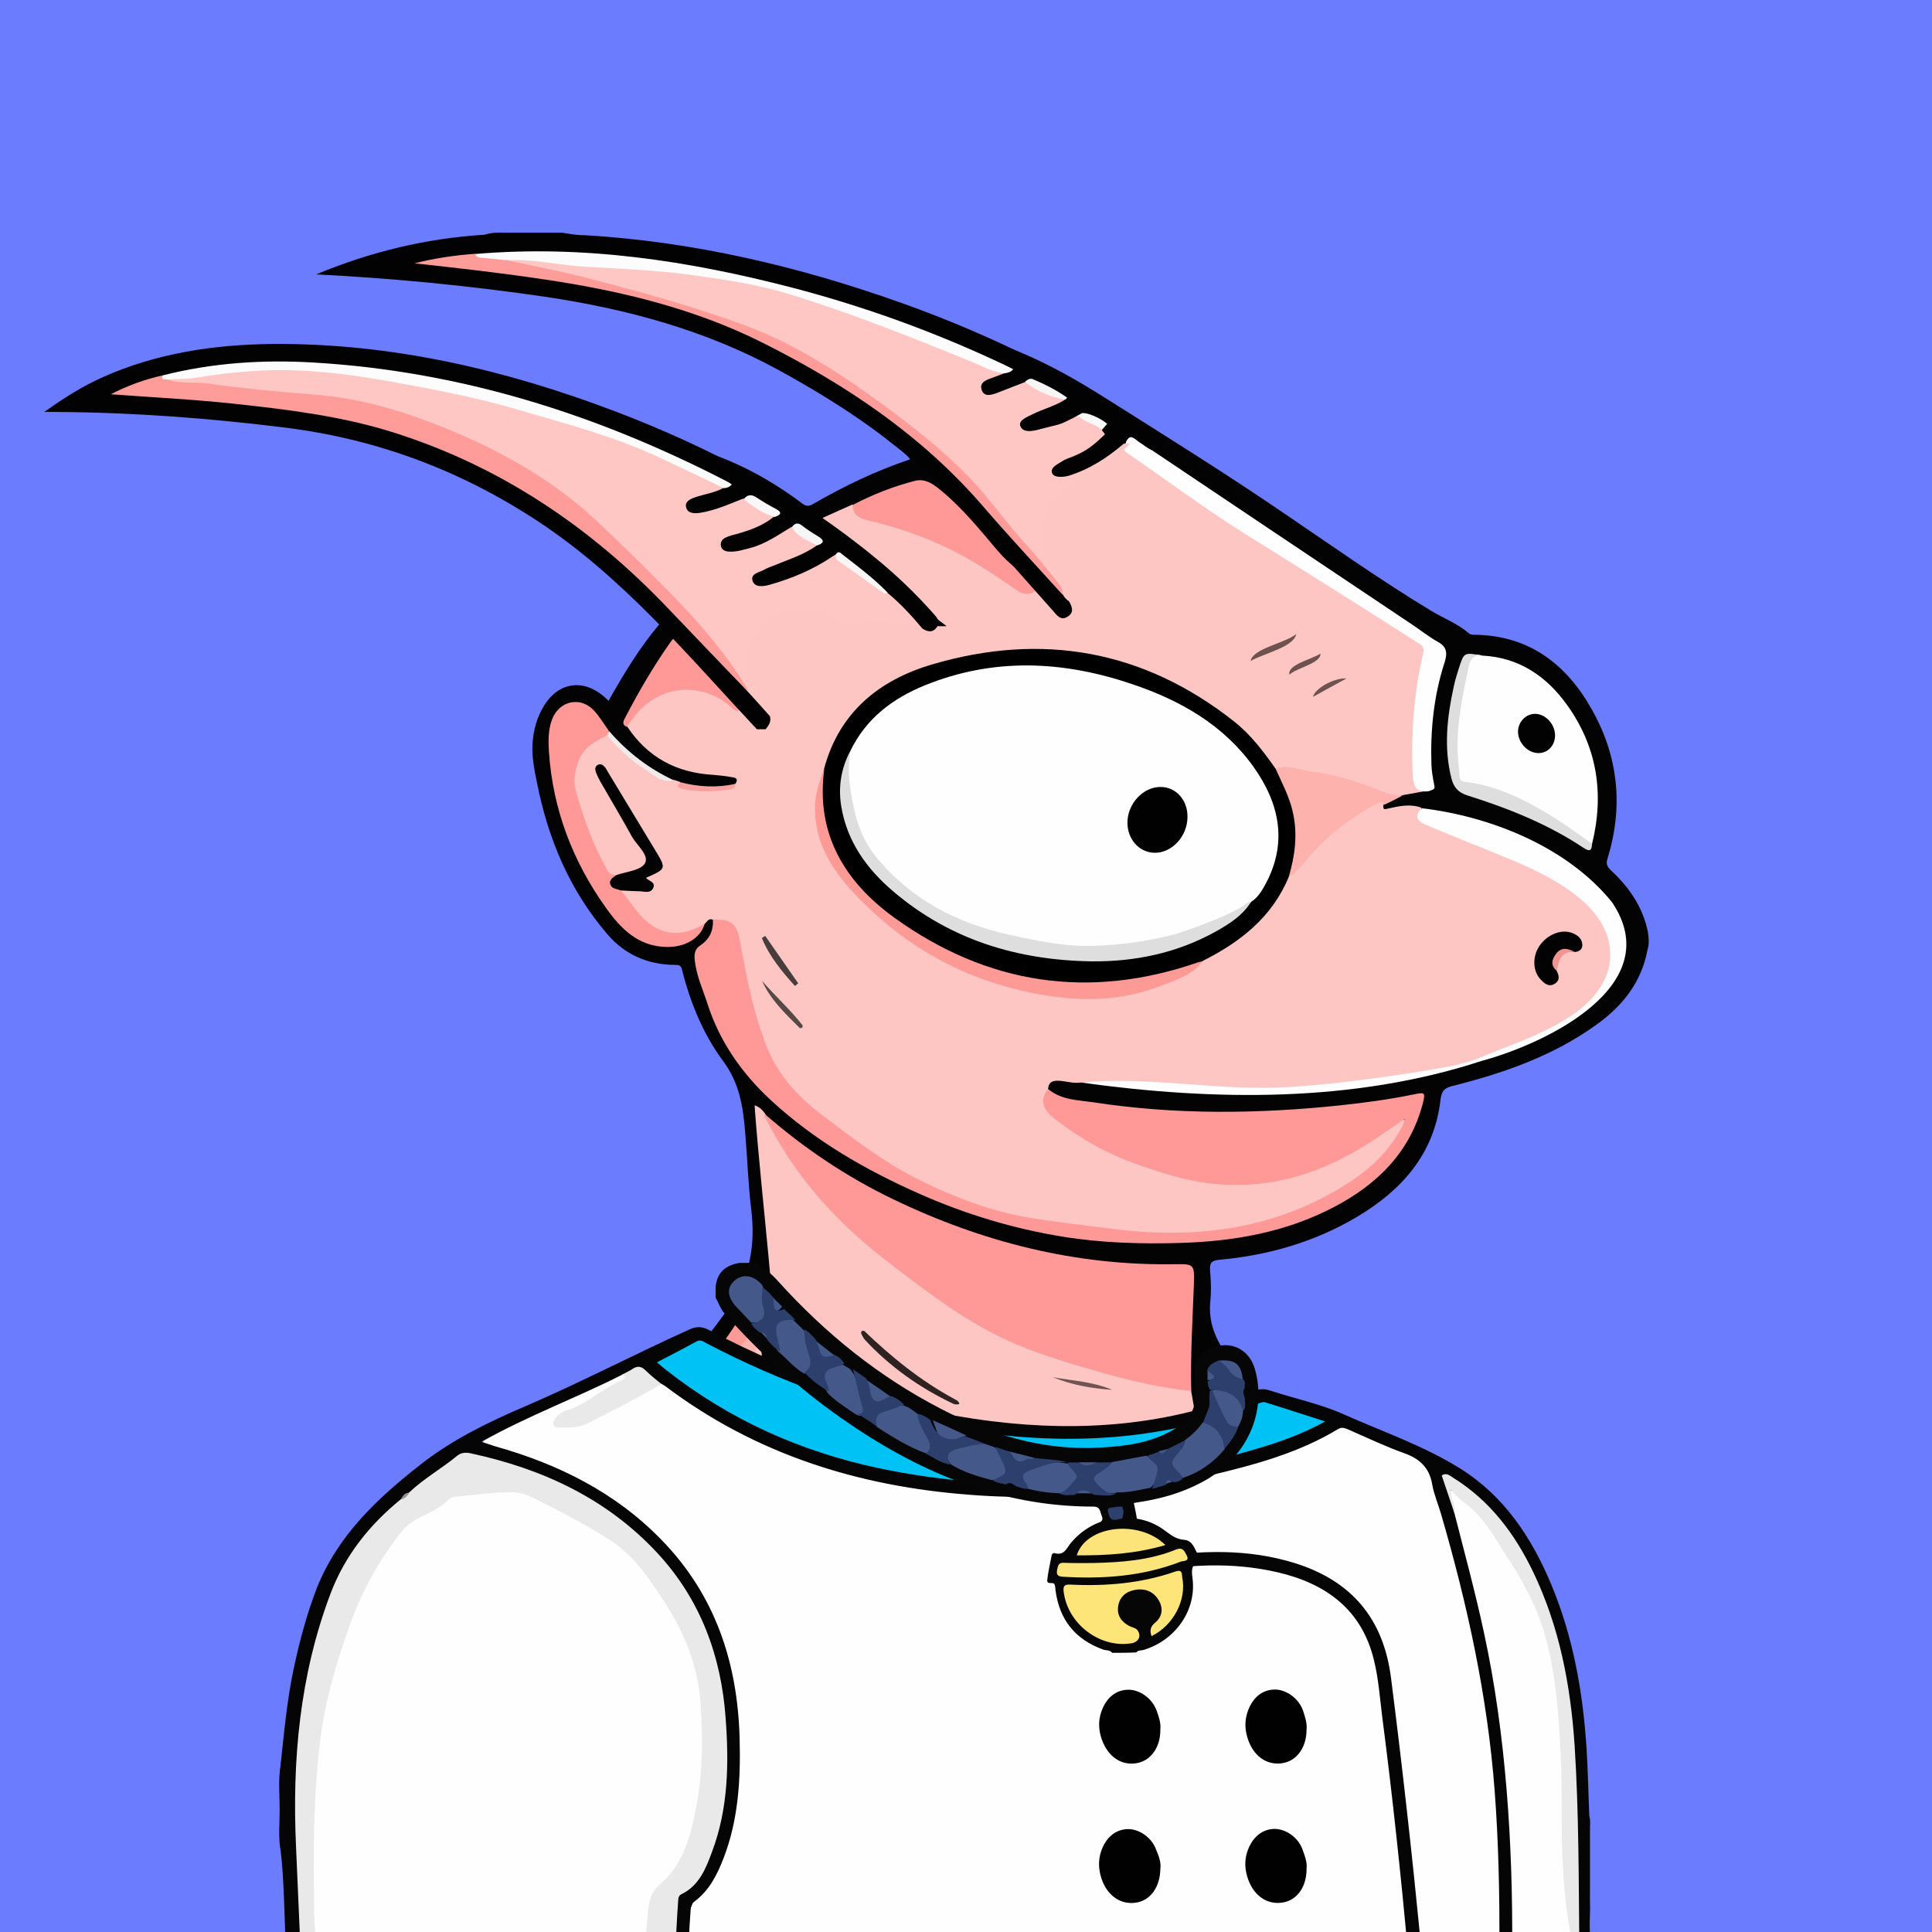
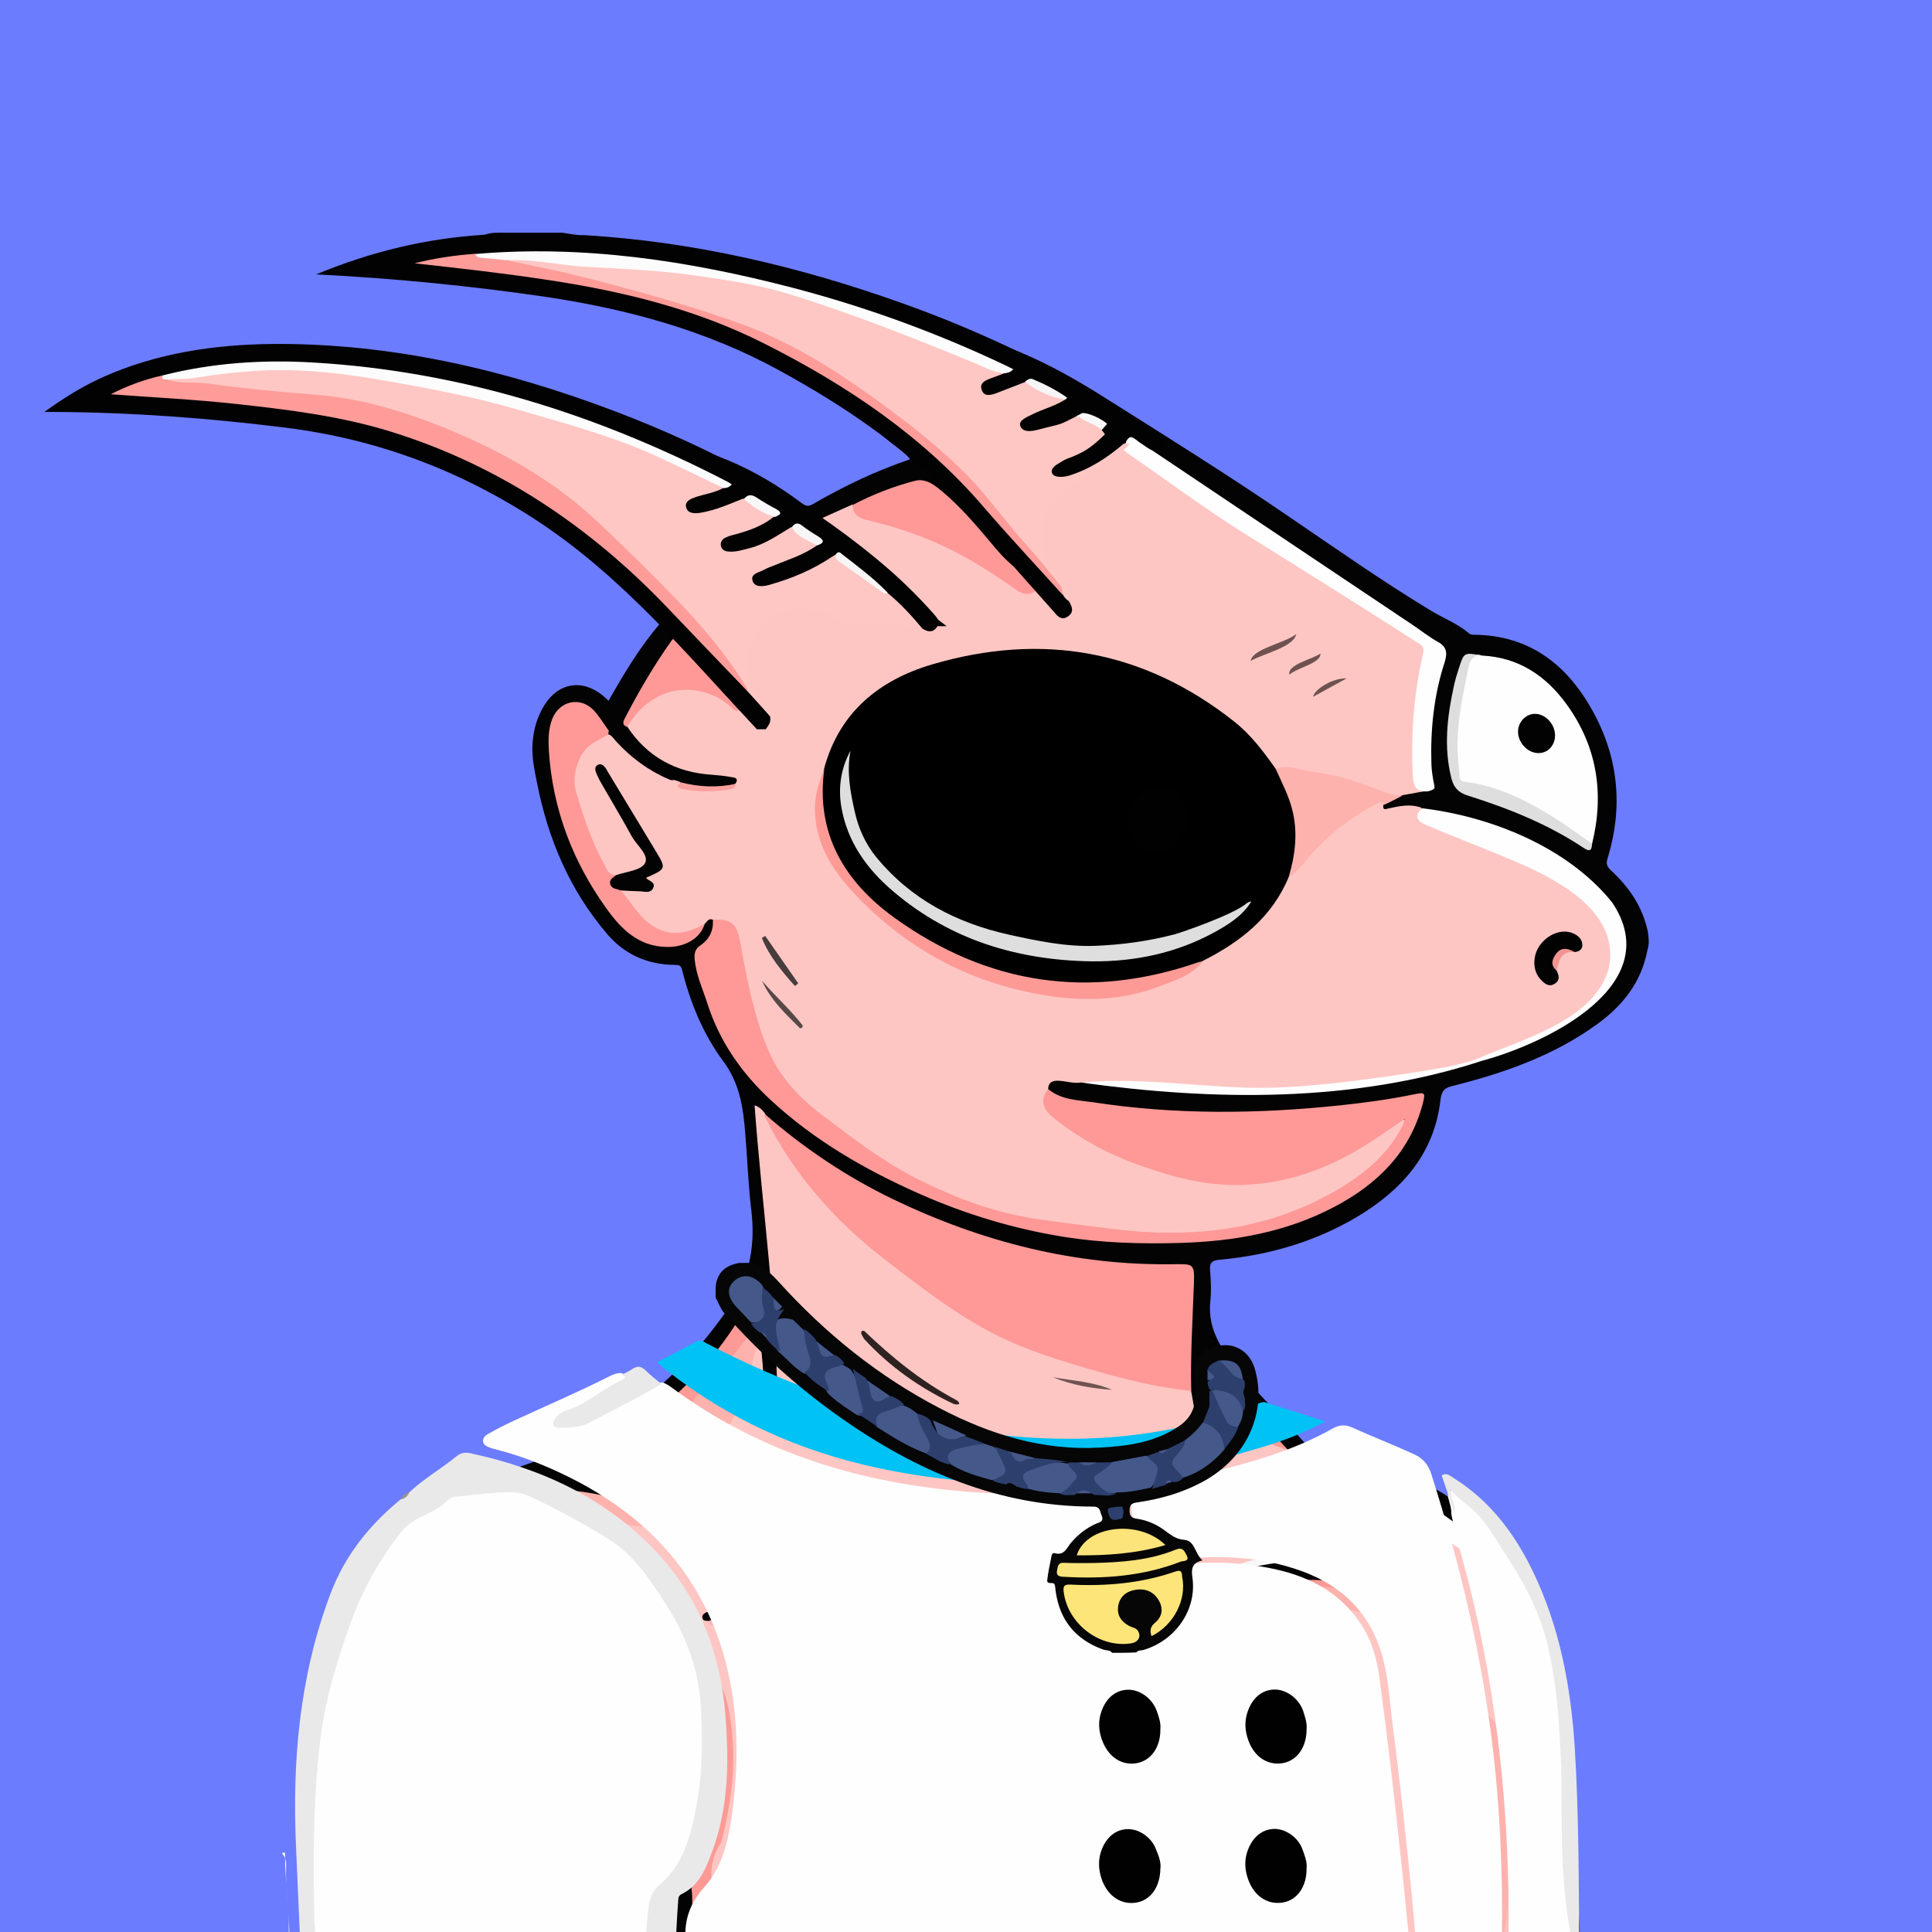
<svg xmlns="http://www.w3.org/2000/svg" width="872" height="872" viewBox="0 0 872 872" fill="none">
  <g id="alpaca">
    <g id="background">
      <rect width="872" height="872" fill="#6C7CFF" />
    </g>
    <svg width="872px" height="872px" viewBox="0 0 872 872" version="1.1">
      <title>mask</title>
      <g id="mask" stroke="none" stroke-width="1" fill="none" fill-rule="evenodd">
        <path d="M672.665,881.5 C623.065,881.5 573.465,881.5 523.865,881.5 C524.265,876 525.165,870.4 523.365,865 C522.565,862.4 522.065,859.4 518.365,859.3 C515.365,859.9 516.365,862.3 516.265,864.1 C516.065,870 516.765,876 513.865,881.5 C449.565,881.5 385.365,881.5 321.065,881.5 C319.265,878.8 320.465,875.9 320.865,873.3 C322.065,865.3 320.965,857.4 319.565,849.6 C318.865,845.8 319.265,842.5 320.765,839 C327.965,822.4 330.465,804.9 328.965,786.9 C328.565,782.1 328.765,777.3 327.765,772.5 C327.065,768.9 325.765,765.5 324.265,762.2 C322.765,759 320.565,757.6 317.165,758.4 C314.465,758.1 313.265,755.6 311.165,754.4 C308.665,752.8 306.565,752.5 305.865,756.2 C305.065,758.5 306.165,760.5 307.065,762.4 C312.165,773.8 316.165,785.6 316.765,798.2 C316.765,806.1 313.565,813.1 310.565,820.1 C306.265,830.1 300.765,839.4 293.665,847.6 C292.565,848.9 290.965,850.1 290.965,852.4 C293.265,852.8 295.165,851.9 297.165,851.2 C298.465,850.7 299.865,849.5 301.065,851.5 C303.465,861.7 303.665,871.8 299.065,881.6 C252.465,881.6 205.865,881.6 159.265,881.6 C161.365,878.1 160.865,874.6 159.465,870.9 C155.565,860 152.765,848.7 153.065,837.2 C153.465,820.4 156.265,803.8 162.265,787.9 C169.265,769.5 182.465,757.7 200.565,751.1 C214.665,746 229.065,741.8 243.965,739.8 C245.765,739.6 248.865,739.9 248.965,737.6 C249.165,734.9 245.865,735.2 243.965,734.6 C236.665,732.6 229.165,732.3 221.765,732.1 C206.665,731.6 191.565,732 176.465,734.1 C170.265,735 169.165,733.2 171.165,727 C177.265,708.5 191.165,697.8 208.365,691.2 C225.265,684.8 242.865,681.8 261.265,684 C269.365,685 277.465,685.4 285.465,686.9 C289.465,687.6 292.965,687 296.065,684.1 C312.665,668.9 325.365,651 333.665,630.1 C336.265,623.5 338.165,616.5 339.765,609.5 C340.265,607.6 339.765,604.5 343.365,604.7 C345.665,607 345.365,609.9 345.365,612.7 C345.265,617.6 345.865,622.3 346.965,627 C347.365,628.7 347.765,630.5 349.665,632.3 C349.865,627 350.565,622.5 350.165,617.9 C346.865,586.7 344.465,555.4 341.465,524.1 C340.765,517.2 339.165,510.3 339.665,503.3 C339.765,501.7 339.565,499.6 341.265,498.9 C343.365,498 344.465,500 345.565,501.4 C360.065,532.3 383.065,555.6 410.465,575.1 C420.665,582.4 430.565,589.9 441.265,596.4 C456.865,605.8 474.065,611 491.165,616.3 C504.665,620.5 518.465,623.6 532.465,625.8 C534.365,626.1 536.465,626.2 538.165,627.5 C540.765,632.9 540.665,638.9 542.465,644.8 C543.965,639.7 540.865,634.3 544.365,629.8 C544.965,629.3 545.765,629.3 546.065,630 C548.665,635.3 553.665,637.7 558.565,640.1 C563.965,642.8 569.065,645.7 573.365,649.9 C575.865,652.4 579.465,652.3 582.265,654.1 C583.665,655.3 585.465,656.5 584.765,658.6 C583.965,660.9 581.665,660.7 579.665,661 C575.965,661.4 572.365,662 569.165,663.8 C567.665,664.7 565.865,665.4 565.465,667.7 C567.765,669.2 570.865,667.6 572.865,669.6 C573.165,670.8 572.265,671.4 571.765,672.2 C570.765,673.9 571.665,674.7 573.365,674.8 C574.065,674.9 574.665,674.7 575.365,674.7 C599.465,671.3 621.665,677.4 642.965,688.2 C652.465,693 661.665,698.3 669.565,705.6 C678.465,713.9 685.365,723.5 689.065,735.2 C691.265,742.1 694.765,748.7 695.065,756.2 C696.865,763.9 695.065,772 697.665,779.6 C698.065,787.1 697.165,794.4 694.365,801.4 C693.765,802.1 693.065,802.3 692.265,802.2 C689.965,800.9 689.965,798.3 689.165,796.3 C687.565,791.9 685.665,787.8 682.065,784.6 C679.865,785.3 678.765,783.8 677.565,782.4 C673.965,778 669.765,774.2 665.665,770.3 C662.865,767.6 659.865,766.6 656.365,769.5 C651.465,773.6 650.165,776.8 652.765,781 C657.565,788.6 661.465,796.7 666.165,804.4 C672.065,814 674.365,824.6 675.965,835.6 C677.865,849.1 676.265,862.4 674.965,875.8 C674.765,877.8 674.365,879.9 672.665,881.5 Z" id="origin" fill="#FEC6C3" fill-rule="nonzero" />
        <path d="M418.965,148.2 C448.565,151 474.165,164 498.665,179.5 C526.265,196.9 553.865,214.1 580.765,232.5 C602.365,247.2 623.665,262.2 645.965,275.7 C651.665,279.1 657.965,281.5 663.065,285.9 C663.965,286.6 664.865,286.5 665.865,286.5 C690.265,286.9 706.965,299.8 718.465,320.2 C730.465,341.5 732.765,364.1 725.565,387.4 C724.765,390 725.365,391.2 727.165,392.9 C735.365,400.5 741.465,409.4 743.765,420.6 C744.165,423.4 744.465,426.1 743.565,428.8 C740.865,443.3 732.365,454 720.665,462.4 C701.165,476.5 678.865,484.3 655.765,490.1 C652.065,491 650.665,492.2 650.165,496.4 C647.365,520.9 632.565,537.3 612.365,549.3 C593.265,560.6 572.365,566.6 550.365,568.6 C546.965,568.9 545.865,569.9 546.165,573.5 C546.565,578.1 546.765,582.8 546.265,587.4 C544.865,600.9 552.465,610.6 560.165,619.8 C569.765,631.3 580.665,641.6 590.365,653 C595.265,658.8 601.665,658.8 607.865,659.4 C653.465,663.7 691.365,699.7 701.465,742.9 C705.365,759.6 705.965,776.5 702.965,793.3 C701.665,800.7 704.865,807 706.065,813.7 C709.765,834.7 712.765,855.7 713.165,877 C713.165,878.5 713.465,880 712.465,881.3 C709.465,881.3 706.465,881.3 703.465,881.3 C702.265,880 701.965,878.4 701.965,876.7 C702.165,859.1 700.865,841.6 700.065,824 C699.465,821.3 701.865,817.5 697.265,816.2 C694.565,818.9 694.165,822.3 693.865,825.8 C692.465,840.2 692.065,854.7 689.665,868.9 C688.965,873.2 689.465,878 685.465,881.2 C683.465,881.2 681.465,881.2 679.465,881.2 C678.365,879.9 678.265,878.5 678.665,877 C680.565,870.1 680.865,862.9 681.565,855.8 C682.765,845.3 682.065,834.9 682.065,824.4 C681.965,813.3 681.165,802.2 680.165,791.1 C679.865,787.8 679.665,784.5 682.465,782 C686.965,787.7 690.465,794 691.665,801.3 C692.065,801.7 692.065,802.7 692.365,802.6 C692.865,802.5 692.965,801.7 693.365,801.3 C695.165,794.1 696.565,786.9 696.365,779.4 C695.765,775 695.365,770.6 695.565,766.2 C695.465,764 695.565,761.8 695.165,759.7 C694.565,756.9 694.665,756.6 694.165,755.1 C692.665,745.9 691.065,740.1 688.465,733.1 C674.765,697.1 648.665,676.1 610.665,669.8 C599.565,668 588.465,669.2 577.465,670.1 C575.865,670.2 574.165,670.9 572.665,669.6 C570.165,669.6 567.765,669.7 565.265,669.7 C564.365,669.7 563.165,669.8 562.765,668.7 C562.265,667.4 563.065,666.5 563.965,665.7 C568.265,661.7 573.565,660.1 579.165,659.5 C580.965,659.3 582.665,659.1 584.765,658.9 C584.265,656.7 582.765,655.7 581.465,654.5 C570.865,646.3 562.965,635.5 553.665,626 C551.865,624.1 550.365,621.9 548.065,620.4 C546.165,623.4 547.065,627 544.865,629.5 C542.965,635.7 545.165,642.2 542.865,648.6 C539.565,642 538.965,634.7 537.565,627.5 C536.865,626.5 536.465,625.4 536.465,624.2 C536.565,612.9 535.665,601.6 537.065,590.3 C537.665,585.5 537.165,580.7 537.465,575.8 C537.665,572.5 536.365,571.5 533.065,571.7 C518.865,572.4 504.865,570.9 490.865,569.2 C468.765,566.5 447.565,560.5 426.765,552.6 C401.265,542.9 377.565,529.9 355.965,513.2 C351.865,510 347.765,506.9 345.065,502.3 C344.065,501 343.065,499.8 340.565,498.8 C343.965,544.8 350.565,590.1 350.965,635.8 C346.165,631.1 344.765,625.3 344.465,619.2 C344.165,614.2 343.565,609.3 343.165,604.4 C340.965,602 342.265,598.8 341.365,596.1 C340.965,591.9 340.465,587.8 340.465,585.7 C322.665,620.6 292.665,644.8 257.465,663.3 C262.465,664 268.065,665.2 273.665,666.6 C279.365,668.3 283.965,671.9 288.765,675.2 C290.065,676.1 291.865,677.3 291.065,679.1 C290.165,680.9 288.165,680.3 286.565,679.8 C281.065,677.9 275.265,676.9 269.665,675.6 C245.265,669.7 221.565,672.1 199.065,682.7 C181.265,691.2 168.765,705.2 162.365,724.2 C160.265,731.1 159.765,739.6 160.965,749 C163.765,747 166.265,744.5 169.665,743.5 C174.365,744.5 175.265,746.3 172.765,750.2 C169.765,754.8 166.065,758.9 163.065,763.4 C153.765,777.5 149.965,793.3 147.765,809.8 C144.765,832 149.665,853 157.165,873.6 C158.065,876 159.965,878.3 158.465,881.1 C155.465,881.1 152.465,881.1 149.465,881.1 C145.165,877.6 144.465,872.3 142.965,867.5 C139.765,857.7 138.365,847.5 138.065,837.2 C138.365,827.9 137.465,818.5 138.565,809.2 C140.265,801 140.865,792.6 143.465,784.5 C145.165,779.1 146.865,773.7 149.665,768.8 C152.465,764 152.565,759.7 151.665,754.3 C147.665,732.2 154.365,712.8 168.765,695.8 C181.865,680.4 198.765,671.3 218.065,666.7 C253.265,658.3 283.365,641.3 308.465,615.4 C316.265,607.3 323.265,598.5 329.665,589.1 C338.665,575.8 340.965,561.5 339.065,545.9 C337.665,534.5 337.365,523 336.365,511.6 C335.465,500 333.865,488.9 326.365,478.9 C317.365,466.7 311.565,452.6 307.865,437.8 C307.365,435.6 306.365,435.5 304.465,435.5 C292.365,435.4 282.065,430.9 274.165,421.7 C257.165,401.9 247.365,378.7 242.365,353.3 C241.165,347.4 239.965,341.6 240.365,335.5 C240.765,329.4 242.365,323.7 245.565,318.5 C251.965,308 262.965,306.3 272.265,314.1 C272.965,314.7 273.765,315.4 274.665,316.3 C281.565,304.1 288.665,292.3 297.565,281.8 C299.365,279.6 297.465,278.8 296.365,277.9 C289.565,272.2 282.465,267 276.065,261 C267.665,253 258.265,245.9 251.865,236 C245.065,225.5 248.065,212.8 258.465,205.6 C268.165,198.9 279.065,197.6 290.365,198.5 C317.265,200.5 340.865,211.3 362.165,227.3 C364.265,228.9 365.665,228.3 367.465,227.2 C381.165,219.3 395.365,212.5 410.765,207.3 C408.265,203.9 404.965,202 402.065,199.7 C395.965,194.9 391.065,189.1 388.265,181.7 C381.765,164.7 390.565,150.4 408.765,148.4 C409.965,148.3 411.065,148.1 412.265,148 C415.765,148.1 414.765,148.1 418.965,148.2 Z" id="origin" fill="#030303" fill-rule="nonzero" />
        <path d="M342.165,595.7 C342.665,600.1 342.665,601.1 343.065,604.8 C340.065,610.8 339.365,617.4 337.365,623.7 C329.465,648.8 314.665,669.1 295.565,686.7 C292.465,689.5 288.665,689.2 285.165,688.5 C271.965,685.7 258.565,684.1 245.265,685 C222.465,686.5 200.765,691.9 183.665,708.8 C177.665,714.7 174.365,722 171.765,729.8 C170.865,732.4 170.965,733.8 174.665,733.2 C191.765,730.4 209.065,730.1 226.265,730.9 C233.565,731.2 241.165,731.5 248.265,734.3 C249.665,734.9 252.065,734.7 251.765,737 C251.565,739 250.365,740.5 247.865,740.8 C237.965,741.9 228.265,743.9 218.765,746.7 C203.065,751.4 187.465,756 175.565,768.7 C166.165,778.8 162.265,791.1 158.865,803.8 C155.965,814.4 154.765,825.3 154.565,836.2 C154.265,849.2 157.465,861.8 162.065,874 C163.465,877.7 163.565,880.3 159.365,881.7 C159.065,881.7 158.665,881.7 158.365,881.7 C153.465,868.9 149.065,855.9 147.165,842.2 C142.665,810 147.965,780.2 168.565,754 C169.565,752.7 170.665,751.4 171.665,750.1 C174.365,746.9 173.965,745.1 169.465,744.9 C163.665,743.6 161.365,741.3 162.365,736 C163.065,731.9 159.565,728.5 161.265,724.6 C164.665,712.4 171.665,702.3 181.065,694.1 C202.065,675.6 227.265,670.2 254.465,672.4 C266.065,673.3 277.465,675.6 288.365,679.9 C289.065,680.2 289.965,680.1 290.965,679.7 C285.565,675 279.965,670.8 273.265,668.2 C271.665,665.7 273.565,664.7 275.165,663.5 C281.265,658.6 287.965,654.7 294.165,649.9 C307.465,639.8 316.965,626.4 325.965,612.6 C328.765,608.3 330.765,603.5 336.265,601.6 C337.565,601.2 337.965,599.7 338.765,598.6 C339.465,597 339.965,595.1 342.165,595.7 Z" id="origin" fill="#FEB2AD" fill-rule="nonzero" />
        <path d="M682.665,782.2 C680.465,783.3 681.665,785.1 681.765,786.6 C683.065,821.3 688.165,845.4 677.765,881.5 C676.065,881.5 674.465,881.5 672.765,881.5 C680.465,843.2 673.965,812.7 651.265,781 C645.365,775.7 659.265,760.1 665.965,768.4 C669.865,770.9 678.865,784.4 682.665,782.2 Z" id="origin" fill="#FEB2AD" fill-rule="nonzero" />
        <path d="M300.165,850.6 C297.665,853.2 294.265,853.4 291.065,854.1 C290.165,854.3 288.965,854.2 288.365,853.2 C287.765,852.1 288.665,851.4 289.265,850.6 C292.265,846.9 295.665,843.3 298.365,839.3 C306.865,826.8 313.665,813.6 315.865,798.5 C315.365,794.1 316.165,789.6 315.665,785.2 C314.665,776.6 311.765,768.8 307.365,761.4 C306.265,759.6 304.765,757.9 305.065,755.5 C305.565,750.9 307.265,749.8 310.865,752.4 C312.865,753.8 314.465,755.8 316.265,757.5 C321.065,760.9 322.665,766.3 324.165,771.5 C328.865,787.7 325.865,803.5 320.265,818.9 C318.365,824.2 315.965,829.4 312.765,834.1 C310.765,837 310.865,839.8 311.765,843.1 C314.765,854.5 313.865,865.8 311.065,877.1 C310.565,878.9 309.865,880.6 308.065,881.5 C305.365,881.5 302.765,881.5 300.065,881.5 C302.065,872.1 303.265,862.7 302.765,853.1 C302.765,851.1 302.665,849.7 300.165,850.6 Z" id="origin" fill="#030303" fill-rule="nonzero" />
        <path d="M308.065,881.5 C312.665,868 314.465,854.4 309.365,840.6 C308.465,838.2 309.565,836.8 310.665,835.2 C319.865,820.3 324.965,804.3 324.965,786.7 C324.965,776.1 322.165,766.4 316.365,757.6 C321.265,754.5 323.465,757 325.665,761.4 C328.565,767.4 329.365,773.6 330.165,780 C332.265,796.9 329.965,813.3 326.065,829.6 C325.865,830.2 325.865,831 325.565,831.5 C318.265,841.9 321.765,853.2 322.865,864.3 C323.465,870 321.865,875.8 321.065,881.5 C316.765,881.5 312.465,881.5 308.065,881.5 Z" id="origin" fill="#FE9A96" fill-rule="nonzero" />
        <path d="M685.665,881.5 C688.965,871.5 689.765,861.1 690.665,850.7 C691.465,841.8 691.965,832.9 692.865,824 C693.265,820.3 693.765,817.9 696.665,815.1 C696.765,815 697.565,814.1 697.665,814.1 C697.665,814.1 697.665,814.1 697.765,814.3 C700.065,817.6 700.665,820.1 700.365,825.1 C697.865,841.3 700.565,857.6 700.165,873.9 C700.065,876.5 700.565,879.3 698.665,881.5 C694.365,881.5 690.065,881.5 685.665,881.5 Z" id="origin" fill="#FEC6C3" fill-rule="nonzero" />
        <path d="M698.665,881.5 C699.765,861.9 698.865,838.2 699.965,818.3 C704.465,838.2 703.565,860.8 703.665,881.5 C701.965,881.5 700.365,881.5 698.665,881.5 Z" id="origin" fill="#FDFCFB" fill-rule="nonzero" />
        <path d="M513.865,881.5 C514.565,874.5 514.865,867.4 514.765,860.3 C514.765,859.2 514.065,857.9 515.365,857.1 C516.965,856.2 517.465,858.3 518.665,858.5 C519.465,858.6 520.265,859 520.765,859.6 C524.865,864 525.365,876.3 521.765,881.4 C519.165,881.5 516.565,881.5 513.865,881.5 Z" id="origin" fill="#030303" fill-rule="nonzero" />
        <path d="M300.165,850.6 C300.865,849.1 301.765,847.8 303.765,846.5 C305.165,858.7 304.765,870.3 300.065,881.4 C299.765,881.4 299.365,881.4 299.065,881.4 C301.165,871.3 302.165,861 300.165,850.6 Z" id="origin" fill="#F9F4F3" fill-rule="nonzero" />
        <path d="M677.665,881.5 C680.665,863 682.165,844.4 682.865,825.7 C682.865,836.1 682.865,846.5 682.865,856.9 C683.165,865.3 680.765,873.3 679.665,881.6 C679.065,881.5 678.365,881.5 677.665,881.5 Z" id="origin" fill="#F9C1BD" fill-rule="nonzero" />
        <path d="M521.865,881.5 C523.265,873.5 524.365,865.6 518.765,858.6 C521.665,856.8 522.865,859.6 523.365,861.1 C525.565,867.8 527.865,874.6 523.865,881.6 C523.165,881.5 522.565,881.5 521.865,881.5 Z" id="origin" fill="#F9F5F5" fill-rule="nonzero" />
        <path d="M345.065,502.7 C362.765,518.2 382.165,531.2 403.365,541.4 C443.365,560.6 485.365,571.3 529.965,570.6 C538.765,570.5 539.165,570.4 538.865,579.5 C538.265,595.6 537.265,611.7 537.665,627.8 C524.165,626.4 510.965,623.4 497.865,619.7 C479.965,614.6 462.065,609.4 445.665,600.5 C428.865,591.4 413.765,579.6 398.765,568 C376.365,550.6 357.965,529.7 345.265,504.1 C345.065,503.7 345.165,503.1 345.065,502.7 Z" id="origin" fill="#FE9997" fill-rule="nonzero" />
        <path d="M517.765,762.3 C519.765,766.1 519.765,770.1 520.165,773.7 C520.865,779.3 521.265,784.9 521.665,790.5 C522.965,806.5 523.165,822.7 522.865,838.8 C522.865,839.3 522.965,839.8 522.865,840.3 C521.965,843.7 522.265,848.7 517.865,849 C514.165,849.2 514.265,844.4 513.465,841.5 C508.865,825.6 503.165,810.1 497.065,794.7 C492.665,783.7 487.265,773.3 481.165,763.2 C476.565,755.6 468.765,752.4 460.965,749.6 C447.365,744.8 433.665,739.8 419.365,738.2 C409.265,737.1 399.065,735.9 388.665,737.3 C379.365,738.6 369.865,739 360.465,739.6 C354.365,739.9 348.265,741.1 342.165,740.8 C334.265,740.4 327.365,737.5 320.865,733.4 C320.365,733.1 320.265,732.3 320.065,731.7 C320.365,729.1 322.665,729 324.465,728.3 C348.865,719.2 373.865,712.4 399.765,709 C428.265,705.3 456.065,707.9 483.565,716.5 C501.565,722.1 508.865,735.2 511.265,752.4 C511.865,756.9 512.865,760.7 517.765,762.3 Z" id="origin" fill="#FEB2AD" fill-rule="nonzero" />
        <path d="M517.765,762.3 C513.565,763.6 511.365,761.7 510.665,757.7 C509.565,750.7 508.365,743.8 505.665,737 C502.165,728.1 495.865,722.7 487.265,719.4 C472.565,713.7 457.365,710.9 441.765,709.5 C401.565,705.9 363.765,715.8 326.365,729 C324.165,729.8 322.065,730.7 319.965,731.6 C318.865,731.5 317.365,731.8 317.065,730.3 C316.665,728.7 318.165,728 319.265,727.5 C325.165,724.6 331.065,721.8 337.065,719 C340.665,717.1 341.465,717 343.665,715.9 C361.365,708.8 379.765,705 398.565,702.7 C403.865,702.1 409.065,701.2 414.365,700.9 C434.065,699.9 453.765,700.4 473.165,704.4 C479.965,705.8 486.665,707.6 493.265,709.6 C495.365,710.3 497.365,711.1 498.665,712.9 C506.565,717.3 509.965,725.1 513.465,732.8 C518.465,741.5 520.065,750.8 518.965,760.6 C518.565,761.1 518.165,761.7 517.765,762.3 Z" id="origin" fill="#030303" fill-rule="nonzero" />
        <path d="M572.665,669.8 C612.865,662.8 647.665,672.4 674.265,704.6 C685.165,717.8 691.265,733.8 694.565,750.7 C694.865,752.3 696.665,777.1 695.665,779.1 C694.665,779.1 695.665,768.1 693.765,755.6 C689.565,736.5 683.165,718.8 667.465,705.7 C646.865,688.6 623.365,678.7 596.765,675.5 C589.365,674.6 582.265,674.8 575.065,676.1 C572.765,676.5 570.465,677.1 569.565,674.6 C568.665,672.1 570.865,670.9 572.665,669.8 Z" id="origin" fill="#FEFEFD" fill-rule="nonzero" />
        <path d="M611.665,706.8 C624.665,713.1 637.665,725.8 618.665,721 C589.365,705.7 554.065,718.3 526.765,732.6 C515.065,712.6 592.465,695.2 611.665,706.8 Z" id="origin" fill="#030303" fill-rule="nonzero" />
        <path d="M526.765,732.6 C529.665,731.1 531.665,729.1 534.765,727.6 C545.965,723.1 557.165,718.5 569.265,716.4 C586.565,713.4 603.565,713 619.965,720.6 C621.065,721.2 622.065,721.9 623.165,722.5 C621.965,729.5 621.865,729.4 614.165,727.7 C605.465,725.8 596.765,723.7 587.765,723.6 C574.165,723.5 561.365,727.8 548.465,731.2 C545.065,732.1 541.665,732.7 538.365,733.9 C534.265,735.4 530.265,736.3 526.765,732.6 Z" id="origin" fill="#FEB2AD" fill-rule="nonzero" />
        <path d="M498.765,712.8 C452.365,696.3 405.865,699.2 359.365,711.9 C353.965,713.4 348.565,715.1 343.165,716.7 C342.165,717.2 341.065,717.6 341.165,715.8 C357.065,707.3 374.765,705 392.165,702 C402.065,700.3 412.265,698.7 422.165,699 C446.265,699.6 470.465,700.1 493.565,708.5 C495.865,709.3 498.665,709.4 498.765,712.8 Z" id="origin" fill="#FBFAFA" fill-rule="nonzero" />
        <path d="M544.965,629.7 C544.965,625.7 545.865,621.9 547.565,617.7 C558.965,630.2 570.265,642.4 581.465,654.6 C576.665,653 575.465,652.4 569.665,650 C561.465,645.5 545.665,633.4 544.965,629.7 Z" id="origin" fill="#FD9996" fill-rule="nonzero" />
        <path d="M611.665,706.8 C585.265,701.1 557.665,706.6 533.865,718.8 C551.865,704 593.865,694.3 611.665,706.8 Z" id="origin" fill="#F8F6F6" fill-rule="nonzero" />
        <path d="M390.065,600.7 C402.465,612.6 415.765,623.4 431.065,631.6 C431.965,632.1 432.865,632.5 432.965,633.7 C431.965,634 431.065,634 430.065,633.5 C414.965,626.3 401.565,616.8 390.265,604.6 C389.665,603.9 389.265,602.9 388.765,602.1 C388.465,600.8 389.065,600.5 390.065,600.7 Z" id="origin" fill="#2F2322" fill-rule="nonzero" />
        <path d="M305.065,755.6 C314.365,768.5 319.365,782.5 315.965,798.6 C315.265,794.1 314.765,789.6 313.765,785.1 C312.065,777.7 309.265,770.7 306.365,763.7 C305.265,761.3 302.665,758.7 305.065,755.6 Z" id="origin" fill="#F8F2F2" fill-rule="nonzero" />
        <path d="M182.065,716.4 C189.465,707 199.165,701.6 211.165,700.7 C211.765,701.8 210.865,702 210.165,702.4 C199.465,704.4 190.365,709.3 183.165,717.6 C182.265,717.8 181.765,717.5 182.065,716.4 Z" id="origin" fill="#55403F" fill-rule="nonzero" />
        <path d="M475.165,621.6 C484.165,623.2 493.365,623.6 501.965,627.3 C492.765,626.7 483.765,625.1 475.165,621.6 Z" id="origin" fill="#705453" fill-rule="nonzero" />
        <path d="M189.565,845 C185.265,842.2 181.665,838.8 179.565,834 C183.665,836.9 187.065,840.6 189.565,845 Z" id="origin" fill="#826261" fill-rule="nonzero" />
        <path d="M526.665,808.7 C526.265,801.2 526.265,793.7 524.165,786.4 C524.265,804.3 527.065,850.1 526.665,808.7 Z" id="origin" fill="#916D6B" fill-rule="nonzero" />
        <path d="M266.065,848.3 C256.765,856.9 271.065,849.6 272.865,843.4 C269.465,844.4 267.765,846.5 266.065,848.3 Z" id="origin" fill="#7B5D5B" fill-rule="nonzero" />
        <path d="M321.765,415.1 C319.765,414.3 319.165,416 318.065,417 C312.865,422.4 304.165,424.1 296.965,420.6 C288.965,416.7 283.565,410.1 279.765,402.2 C282.465,399.7 285.665,401 288.765,401.1 C291.065,401.2 293.765,401.7 291.665,397.9 C290.165,395.3 292.365,394.8 293.865,393.9 C297.965,391.5 298.365,390.5 295.865,386.5 C288.265,374 280.365,361.7 273.165,349 C272.765,348.3 272.365,347.5 271.165,347.7 C270.365,349.8 271.765,351.5 272.665,353.1 C278.165,363.6 284.465,373.5 290.465,383.7 C293.965,389.5 293.565,390.7 287.265,393.2 C284.165,394.4 281.165,395.8 277.765,396 C274.765,396 273.465,393.8 272.165,391.6 C265.565,380.2 261.165,367.8 258.265,355 C256.065,345.4 262.865,335.4 273.465,331.3 C275.865,331.2 276.765,333.2 278.065,334.6 C284.665,341.8 292.365,347.6 301.365,351.5 C302.265,351.9 303.165,352.4 304.165,352 C305.165,352.3 306.165,352.6 307.165,353 C307.165,353.7 306.765,354.2 306.265,354.6 C314.865,355.3 323.565,357.9 331.965,353.7 C333.665,351 331.265,350.9 329.865,350.7 C327.165,350.2 324.265,349.9 321.565,349.7 C305.165,348.7 292.165,341.7 283.065,327.9 C282.565,326.2 283.565,325 284.365,323.8 C294.265,309 313.465,305.5 328.065,315.8 C329.965,317.1 331.565,319.1 334.165,317.6 C335.265,317.6 336.065,319.5 337.165,318.5 C337.665,318.1 337.365,316.6 337.165,315.7 C336.865,314.4 336.465,313.2 336.065,311.9 C335.565,307.1 334.365,302.4 332.265,298 C327.065,287 320.865,276.6 312.065,267.9 C298.965,254.9 285.965,241.8 272.865,228.7 C269.265,225.1 266.665,221 266.065,215.8 C267.165,214.1 268.865,213.6 270.665,213.1 C284.365,209.1 297.765,209.5 310.865,215.6 C312.565,216.4 315.065,216.8 315.065,219.2 C315.065,221.6 312.465,221.9 310.865,222.8 C310.265,223.1 309.665,223.4 309.265,224 C307.765,225.3 304.965,225.9 306.165,228.8 C307.165,231.2 309.565,231.2 311.765,231.2 C318.065,231.2 323.665,228.7 328.965,225.6 C331.165,227 333.265,228.6 335.665,229.8 C340.565,232.3 340.565,234.3 335.865,237.4 C335.165,237.8 334.265,237.9 334.065,238.9 C331.165,240 328.165,241.1 325.265,242.3 C323.565,243 321.765,243.8 322.065,246.1 C322.365,248.4 324.165,248.9 325.965,249.3 C331.165,250.2 335.865,248.7 340.365,246.5 C344.065,244.7 347.465,242.3 350.965,240.1 C357.365,247.7 357.365,247.7 348.065,253 C345.165,254.2 342.265,255.5 339.365,256.7 C337.565,257.5 336.065,258.6 336.465,260.8 C336.865,263.2 338.765,263.9 340.965,263.9 C347.765,264 354.065,261.9 360.365,259.8 C362.565,259.1 364.765,258.5 366.965,257.8 C379.565,263.1 391.365,270 403.465,276.4 C404.265,276.8 405.165,278.3 406.065,276.5 C412.365,280.3 418.865,283.1 427.265,282.6 C407.065,267.6 389.065,251.3 371.165,233.8 C375.665,231.8 380.265,229.7 384.765,227.7 C388.665,234.4 395.865,234.3 401.965,236 C422.065,241.7 440.065,251.7 457.165,263.3 C463.165,267.4 463.965,267.4 469.665,262.7 L469.565,262.8 C470.665,258.8 468.465,255.6 466.865,252.3 C460.465,239.4 451.265,228.4 442.465,217.1 C434.065,206.3 425.865,195.4 417.965,184.3 C413.965,178.7 409.765,173.4 405.465,168.1 C404.165,166.5 402.465,165.6 400.565,164.9 C399.365,164.5 397.665,163.9 399.565,162.2 C408.865,158.9 418.365,159.7 427.865,161 C431.965,161.6 436.065,161.9 439.865,163.7 C441.665,164.5 443.765,165.2 442.765,168 C441.265,169.7 437.865,170.4 439.365,173.6 C440.765,176.4 443.565,176.3 446.265,176 C450.765,175.5 454.565,173.2 458.765,171.8 C460.565,174.9 463.765,175.8 466.765,177 C469.065,177.9 470.865,179 469.765,182 C466.065,183.4 462.365,184.7 458.665,186.2 C456.565,187.1 453.865,187.9 454.865,191 C455.665,193.8 458.365,193.8 460.665,193.5 C469.665,192.4 478.165,189.9 485.765,185 C487.165,187 488.565,188.9 491.065,189.8 C494.565,191.1 494.365,193.2 492.265,195.8 C490.865,197.6 488.565,198.6 487.865,201 C483.965,204 478.965,204.5 474.765,206.7 C472.265,208 467.965,208.4 469.465,212.4 C470.865,216.2 474.665,214.3 477.365,213.6 C488.065,211.1 497.265,205.5 505.865,198.8 C510.665,205.2 518.065,208.4 524.265,213.1 C550.565,232.9 578.965,249.7 606.965,267 C618.265,274 629.065,281.9 640.465,288.7 C643.165,290.3 644.065,292.4 643.265,295.4 C639.665,309.7 639.165,324.3 638.265,338.9 C637.965,343.2 639.065,347.5 639.165,351.8 C639.265,355.4 642.965,355 644.765,356.8 C640.865,357.5 636.965,358.2 633.065,358.9 C629.165,360.4 625.565,359.2 621.965,357.7 C608.865,352.2 595.065,349.5 581.065,347.6 C579.365,347.4 577.765,347.6 576.065,347.5 C574.465,347.3 573.465,346.1 572.565,344.9 C551.765,316.2 522.465,302.3 488.465,296.3 C468.165,292.7 448.065,293.3 428.165,298.7 C401.965,305.9 380.965,319.3 372.965,347.2 C365.465,365.7 369.565,381.9 382.065,396.8 C394.265,411.2 408.365,423.3 424.965,432.1 C441.865,441.1 460.065,446.2 479.065,448.6 C499.065,451 517.765,447.5 535.465,437.9 C537.665,436.7 539.865,435.5 541.365,433.4 C542.965,431.6 545.065,430.7 547.165,429.6 C561.365,422.2 572.665,411.8 579.465,397 C579.765,396.2 580.265,395.5 580.865,394.9 C588.665,387.9 594.665,379.2 603.165,372.8 C608.665,368.6 614.265,364.8 620.365,361.9 C621.865,361.2 626.565,359.9 624.665,363 C624.665,363.3 624.465,362.8 624.365,363.6 C624.065,365.9 625.465,365.1 626.665,364.9 C631.565,363.8 636.665,362.7 641.665,364.6 C640.365,368.5 642.565,370.5 645.765,371.9 C652.365,374.7 659.165,376.9 665.765,379.6 C678.865,384.9 691.865,390.4 704.165,397.5 C711.165,401.6 716.965,407.2 722.065,413.3 C730.365,423.1 729.465,440.3 720.665,449.7 C713.165,457.8 703.665,462.9 693.865,467.6 C684.965,471.8 675.965,475.6 666.665,478.7 C662.565,479.9 658.565,481.5 654.365,482.4 C635.765,486.8 616.865,489.4 597.965,491.5 C582.965,493.2 567.865,492.8 552.665,492.4 C539.365,492.1 526.165,491.1 512.965,490.1 C504.565,489.5 496.165,488.6 487.765,488.6 C484.465,489.1 481.265,488 478.065,487.8 C475.165,487.6 473.165,488.4 473.065,491.6 C471.165,497.4 473.365,501.2 478.065,504.8 C499.165,520.9 523.165,529.8 549.165,533 C567.165,535.2 584.565,531.4 601.065,523.6 C610.865,518.9 619.965,513.1 628.865,506.9 C630.265,505.9 631.965,503.7 633.565,505.2 C635.365,506.8 633.665,508.9 632.765,510.6 C627.165,521.8 617.865,529.3 607.765,535.8 C588.365,548.4 566.765,554.4 543.965,557.2 C529.065,559 514.465,556.1 499.765,555.5 C487.065,555 474.665,552.7 462.265,550.4 C435.565,545.5 411.765,534 389.665,518.6 C380.265,512 370.965,505.2 362.465,497.5 C349.465,485.8 342.465,470.7 338.965,453.9 C336.865,443.8 333.665,434 332.465,423.7 C331.965,419.7 329.665,417 325.465,416.3 C324.165,416.2 322.865,416 321.765,415.1 Z" id="origin" fill="#FEC6C3" fill-rule="nonzero" />
        <path d="M321.765,415.1 C330.365,414.7 332.665,417 334.165,425.6 C337.065,441.7 340.165,457.9 346.365,473.1 C351.465,485.7 360.565,495.4 371.365,503.5 C384.865,513.7 398.265,524.1 413.465,531.8 C430.365,540.3 447.865,547.1 466.865,550 C478.465,551.8 490.065,553.1 501.765,554.6 C538.465,559.3 573.565,555.3 605.765,535.7 C617.265,528.7 627.165,520 633.265,507.6 C633.565,507.1 633.565,506.4 633.965,505 C624.865,511.3 616.465,517.3 607.265,522.1 C590.165,531.1 572.065,535.7 552.665,534.7 C538.465,534 524.965,529.8 511.765,525 C498.665,520.2 486.465,513.3 475.465,504.5 C470.265,500.4 469.365,495.7 473.165,491.6 C479.065,496.5 486.465,496.5 493.365,497.5 C530.465,503.2 567.565,502.8 604.865,498.9 C616.065,497.7 627.265,496.2 638.365,493.9 C643.265,492.9 643.365,493.2 642.165,498.1 C636.365,520.1 621.665,534.5 602.265,544.7 C580.465,556.2 556.865,560.3 532.565,561 C514.965,561.5 497.165,561 479.865,558.2 C457.565,554.6 435.965,548.1 415.165,538.9 C390.765,528.1 367.765,514.9 347.965,496.6 C334.765,484.4 324.765,470.1 319.265,452.9 C317.165,446.4 314.265,440.2 313.565,433.3 C313.265,430.5 313.665,428.3 315.965,426.8 C320.165,424 322.065,420.1 321.765,415.1 Z" id="origin" fill="#FE9997" fill-rule="nonzero" />
        <path d="M668.965,295.9 C685.465,296.7 697.865,305.1 707.165,318 C720.865,337 724.165,358.2 718.565,380.9 C715.765,382.3 714.265,379.8 712.565,378.5 C700.165,369.1 686.965,361.2 671.965,356.6 C668.965,355.7 665.965,354.6 662.765,354.4 C658.765,354.1 657.765,351.9 657.165,348.3 C654.665,332 658.065,316.2 661.565,300.5 C662.565,296.2 664.665,294.6 668.965,295.9 Z" id="origin" fill="#FEFEFE" fill-rule="nonzero" />
        <path d="M644.865,357.1 C639.765,357.8 637.965,355.4 637.665,350.4 C636.765,331.6 638.065,313.1 642.365,294.8 C643.065,291.9 641.465,291.1 639.565,289.9 C613.865,273.4 587.965,257.2 562.165,241.1 C544.065,229.8 526.865,216.9 509.265,204.8 C507.265,203.4 505.565,201.9 505.865,199.2 C507.865,196.4 509.665,196.3 512.765,198.4 C554.265,226.3 595.865,254.1 637.365,281.9 C641.265,284.5 644.865,287.4 648.965,289.7 C652.965,291.9 653.365,294.6 652.065,298.8 C647.165,313.8 645.565,329.3 646.065,345 C646.165,348 646.665,351 647.265,353.9 C647.665,356 647.765,356.1 644.865,357.1 Z" id="origin" fill="#FEFEFE" fill-rule="nonzero" />
        <path d="M280.165,401.9 C284.365,406.5 287.265,412.1 292.265,416.2 C299.865,422.3 307.565,422.4 315.865,418.1 C316.565,417.7 317.365,417.4 318.065,417 C316.065,423.6 309.065,427.6 300.865,427.4 C287.965,427.2 280.065,419 273.465,409.7 C258.465,388.7 249.565,365.4 247.765,339.5 C247.465,334.5 247.365,329.5 249.165,324.7 C252.465,316.1 262.265,314.1 268.365,321 C270.765,323.7 272.665,326.9 274.765,329.8 C274.565,330.5 274.865,331.4 273.965,331.9 C268.965,334.5 263.965,336.8 261.565,342.6 C259.265,347.9 258.565,352.8 260.265,358.4 C263.565,369.2 267.065,379.9 272.565,389.8 C273.765,392 274.465,395 277.965,394.9 C276.565,398 277.965,400.1 280.165,401.9 Z" id="origin" fill="#FE9997" fill-rule="nonzero" />
        <path d="M266.065,217 C279.165,237.7 299.365,251.8 315.265,269.9 C324.965,280.9 332.865,293.1 336.365,307.6 C336.765,309.2 337.565,310.8 335.965,312.1 C331.565,305.7 327.465,299.1 322.265,293.2 C313.165,282.7 302.865,273.6 292.465,264.5 C282.965,256.2 273.065,248.3 263.365,240.3 C257.665,235.6 254.765,229.9 256.065,222.3 C256.665,218.9 257.865,215.9 261.065,214.2 C262.565,215.4 264.565,215.8 266.065,217 Z" id="origin" fill="#FE9997" fill-rule="nonzero" />
        <path d="M469.865,262.9 C467.865,268.3 463.365,269.6 458.665,266.2 C448.665,259.2 438.365,252.5 427.365,247.2 C416.265,241.9 404.765,238 392.765,235.1 C388.765,234.2 384.865,233.1 384.865,227.9 C393.865,223.2 403.265,219.5 413.065,217 C417.965,215.8 421.965,219 425.465,222 C434.665,229.7 442.265,239.1 449.965,248.2 C455.565,254.7 461.865,259.9 469.865,262.9 Z" id="origin" fill="#FE9997" fill-rule="nonzero" />
        <path d="M398.965,163.3 C405.565,164 408.465,169.5 411.665,174 C426.965,195.2 442.965,215.8 458.665,236.6 C463.365,242.8 467.365,249.5 470.165,256.8 C470.965,258.9 471.965,261.2 469.665,263.1 C469.465,260.5 467.665,258.9 466.065,257.3 C457.465,248.9 450.365,239.2 443.265,229.7 C434.765,218.3 424.265,208.9 413.165,200.2 C408.065,196.2 402.965,192.3 398.765,187.2 C392.165,179.1 391.665,168.9 397.765,161.3 C398.765,161.6 398.965,162.3 398.965,163.3 Z" id="origin" fill="#FE9997" fill-rule="nonzero" />
        <path d="M624.865,363.2 C624.165,361.9 623.165,361.8 621.865,362.5 C609.365,369.1 598.465,377.4 589.465,388.4 C587.165,391.2 584.865,394 581.565,395.9 C580.165,394 580.965,392 581.465,390.2 C584.965,378.1 582.965,366.6 577.865,355.3 C576.665,352.7 574.365,350.3 575.565,347 C581.765,344.7 587.465,347.9 593.465,348.5 C604.165,349.7 614.265,353.5 624.265,357.3 C627.065,358.4 629.965,359.1 632.965,359.1 C630.365,360.5 627.665,361.9 624.865,363.2 Z" id="origin" fill="#FEB2AD" fill-rule="nonzero" />
        <path d="M342.165,595.7 C339.065,602.3 334.665,607.1 329.665,613.1 C323.665,620.1 320.665,623.1 315.465,629.1 C307.165,638.8 298.765,647.8 288.465,655.1 C283.765,658.4 279.065,661.7 274.265,664.9 C272.965,665.7 273.265,666.8 273.065,667.9 C266.665,666.7 260.365,665.6 253.165,664.3 C290.565,645.6 321.565,620.6 340.765,582.5 C341.965,587 342.165,591.3 342.165,595.7 Z" id="origin" fill="#FE9A96" fill-rule="nonzero" />
        <path d="M334.165,317.8 C334.065,322.6 331.465,320.6 329.865,319.1 C326.965,316.4 323.765,314.5 320.165,313.2 C307.165,308.4 293.665,312.9 285.265,324.8 C284.465,325.9 283.765,327 282.965,328.1 C280.665,327.2 281.265,325.6 282.065,324.1 C288.365,312 295.165,300.3 303.065,289.2 C304.865,286.8 305.965,287.4 307.865,289.3 C317.465,298.1 325.765,308 334.165,317.8 Z" id="origin" fill="#FE9997" fill-rule="nonzero" />
        <path d="M668.965,295.9 C665.165,295.6 663.565,297.5 662.865,301 C660.265,313.5 657.565,325.9 657.865,338.7 C657.965,342.7 658.565,346.6 658.765,350.5 C658.865,352.2 659.765,352.7 661.265,352.9 C675.965,354.6 688.765,361.2 701.065,368.8 C707.065,372.5 712.765,376.8 718.565,380.8 C718.465,383.8 717.665,384.6 714.765,382.7 C698.565,371.9 680.665,364.8 662.265,359 C657.865,357.6 656.065,355.1 655.065,351.2 C651.565,337.3 653.165,323.5 656.165,309.8 C656.765,307 657.565,304.3 658.465,301.6 C660.765,294.4 660.765,294.4 668.965,295.9 Z" id="origin" fill="#DEDEDE" fill-rule="nonzero" />
        <path d="M266.065,217 C263.765,217.2 260.865,218.4 261.065,214.2 C267.565,208.2 275.865,207.7 283.965,207.4 C298.365,206.9 311.665,211.5 325.465,217.8 C319.565,220.2 314.965,223.5 309.265,224.3 C309.865,221.5 312.765,221.1 315.065,219.3 C298.665,211.1 282.565,209.3 266.065,217 Z" id="origin" fill="#FCFBFB" fill-rule="nonzero" />
        <path d="M398.965,163.3 C398.565,162.6 398.165,162 397.765,161.3 C400.865,156.7 405.965,156.4 410.565,156.2 C424.965,155.5 438.865,157.7 451.965,164.6 C449.265,166.9 445.965,167.4 442.865,168.3 C440.565,163.7 435.865,164.1 431.865,163.3 C420.965,161.1 409.965,160.9 398.965,163.3 Z" id="origin" fill="#FDFCFC" fill-rule="nonzero" />
        <path d="M406.165,276.8 C406.365,278.2 406.665,280 404.465,278.8 C392.365,271.9 380.165,265.3 367.465,259.5 C367.165,259.4 367.165,258.6 367.065,258.1 C367.965,257.7 368.965,257.4 369.665,256.8 C374.165,252.2 377.565,254.9 381.465,258.1 C389.565,264.4 397.865,270.5 406.165,276.8 Z" id="origin" fill="#FCFBFB" fill-rule="nonzero" />
        <path d="M333.965,239.2 C331.865,238.6 333.265,238.2 334.065,237.6 C340.065,233.7 340.065,233.7 333.565,230.3 C331.565,229.3 329.065,228.8 328.865,225.9 C337.265,220.3 342.765,226.8 349.365,230.5 C344.565,234.6 339.565,237.4 333.965,239.2 Z" id="origin" fill="#FBFBFB" fill-rule="nonzero" />
        <path d="M469.965,182.3 C468.765,178.9 465.765,178.1 462.965,176.9 C461.065,176.1 457.565,175.9 458.965,172.1 C467.365,166.9 472.965,173.6 480.165,177 C476.865,180 473.565,181.4 469.965,182.3 Z" id="origin" fill="#FAF9F9" fill-rule="nonzero" />
        <path d="M348.165,253.2 C347.865,252.7 347.665,252.3 348.365,252 C352.665,249.8 357.765,247.8 351.365,242.2 C350.965,241.9 351.265,240.9 351.165,240.3 C357.465,235.8 357.465,235.8 366.265,244.9 C360.365,248.4 354.665,251.7 348.165,253.2 Z" id="origin" fill="#FAF9F9" fill-rule="nonzero" />
        <path d="M161.165,724.3 C161.465,726.2 160.965,728.3 163.065,729.6 C164.065,730.2 164.565,731.2 164.165,732.1 C161.765,738.1 163.965,742 169.465,744.7 C166.365,747.1 163.265,749.5 159.665,752.4 C158.365,742.7 157.965,733.4 161.165,724.3 Z" id="origin" fill="#FB9A96" fill-rule="nonzero" />
        <path d="M487.965,201.3 C485.965,198.5 488.965,198.1 490.165,196.9 C494.165,192.9 494.265,192.3 489.165,190.5 C486.265,189.5 485.665,187.8 485.965,185.2 C489.765,183.3 498.165,185.7 500.165,189.3 C500.865,190.6 499.865,191.1 499.265,191.8 C496.065,195.6 492.565,199.2 487.965,201.3 Z" id="origin" fill="#F9F8F8" fill-rule="nonzero" />
-         <path d="M274.065,332 C274.365,331.3 274.565,330.6 274.865,329.9 C283.065,339.4 292.765,346.9 304.165,352.2 C298.365,353.7 294.765,349.4 290.565,346.9 C284.265,342.9 278.965,337.7 274.065,332 Z" id="origin" fill="#F0EAEA" fill-rule="nonzero" />
        <path d="M331.965,353.8 C332.065,355.6 330.765,356.1 329.465,356.3 C322.265,357.4 315.065,357.6 307.965,356.1 C305.565,355.6 305.165,354.7 307.265,353.1 C315.365,355.2 323.665,355.6 331.965,353.8 Z" id="origin" fill="#F9A19E" fill-rule="nonzero" />
        <path d="M727.565,407.2 C707.465,382.3 672.865,368.5 641.865,364.8 C638.565,367.7 638.865,370.3 643.565,372.3 C657.165,378.1 670.965,383.3 684.565,389.1 C703.965,397.5 731.865,412.2 725.965,437.6 C719.165,460.8 686.765,469.1 666.765,477.9 C666.765,477.9 666.765,477.9 666.765,477.9 C663.065,479.2 660.765,479.8 655.765,481 C650.765,482.2 604.765,490 575.665,490.9 C546.365,491.8 517.065,485.8 487.965,488.6 C547.865,496.9 610.865,497.8 668.865,478.8 C698.365,470.8 752.765,444.5 727.565,407.2 Z" id="origin" fill="#FEFEFE" fill-rule="nonzero" />
        <path d="M619.965,720.6 C613.265,719.6 606.865,717.4 600.065,716.4 C590.265,715 580.665,715.8 570.965,717.5 C559.965,719.4 549.465,722.9 539.165,727 C537.665,727.6 536.265,727.7 534.765,727.6 C549.165,718.7 565.165,714.9 581.865,713.5 C591.465,712.7 601.065,712.8 610.465,715.6 C613.865,716.7 617.465,717.6 619.965,720.6 Z" id="origin" fill="#FA9996" fill-rule="nonzero" />
        <path d="M575.765,347 C578.665,353.5 582.065,359.8 583.565,366.8 C585.765,376.7 584.465,386.3 581.665,395.8 C574.165,414 559.765,425.2 542.865,433.7 C540.665,435.6 538.065,436.7 535.365,437.6 C506.965,447 478.465,446.3 449.865,438.4 C428.865,432.6 409.865,422.9 393.865,407.9 C380.365,395.2 371.865,379.7 369.765,361 C369.265,356.1 370.965,351.6 371.965,346.9 C378.765,321.5 396.865,306.9 420.665,299.9 C470.165,285.3 516.065,293.3 556.965,325.6 C564.565,331.6 570.265,339.2 575.765,347 Z" id="origin" fill="#000000" fill-rule="nonzero" />
        <path d="M372.065,347 C367.965,376.3 381.365,398.1 403.665,414.2 C445.565,444.4 491.665,451.4 540.865,434.3 C541.465,434.1 542.165,434 542.765,433.9 C537.965,440.3 530.565,442.4 523.765,445 C502.565,453.3 480.965,451.9 459.265,446.7 C430.165,439.6 405.765,424.8 385.365,403.1 C374.765,391.7 367.165,379.1 367.865,362.8 C368.265,357.1 370.065,352 372.065,347 Z" id="origin" fill="#FE9A96" fill-rule="nonzero" />
        <path d="M280.165,401.9 C278.465,401.1 276.165,401.4 275.465,399.1 C274.765,396.9 276.865,396.1 278.065,395 C282.565,393.4 289.165,392.9 291.065,389.7 C293.165,386.1 287.565,381.7 285.265,377.7 C280.665,369.3 275.665,361 270.865,352.6 C270.165,351.3 269.465,349.9 268.965,348.5 C268.465,347.2 268.465,345.8 270.065,345.1 C271.365,344.6 272.265,345.4 273.065,346.3 C273.565,346.9 273.965,347.7 274.365,348.4 C281.465,360.2 288.665,372 295.765,383.8 C300.765,392.1 300.865,392.1 291.565,396.2 C292.765,397.7 295.965,398 294.865,400.7 C293.765,403.2 291.365,402.5 289.165,402.3 C286.165,402.2 283.165,402.1 280.165,401.9 Z" id="origin" fill="#030303" fill-rule="nonzero" />
        <path d="M702.565,438.1 C703.765,440.4 704.165,442.6 701.565,444.1 C699.065,445.6 697.065,443.9 695.465,442.2 C691.765,438.5 691.565,431.8 694.765,427 C698.365,421.7 704.865,419.1 709.865,421.2 C712.065,422.1 713.965,423.6 714.165,426.2 C714.365,428.3 712.965,429.5 710.765,429.7 C703.665,428.6 701.165,431.1 702.565,438.1 Z" id="origin" fill="#030202" fill-rule="nonzero" />
        <path d="M358.765,445 C352.865,438.4 347.265,431.7 343.865,423.4 C344.365,423.1 344.865,422.7 345.365,422.4 C350.365,429.5 355.265,436.7 360.265,443.8 C359.765,444.3 359.265,444.7 358.765,445 Z" id="origin" fill="#463D3C" fill-rule="nonzero" />
        <path d="M360.965,464 C354.465,457.5 347.765,451.3 343.965,442.7 C349.865,449.6 356.665,455.6 362.265,462.8 C362.365,463.8 361.965,464.2 360.965,464 Z" id="origin" fill="#574848" fill-rule="nonzero" />
        <path d="M585.065,286.2 C579.465,290.5 565.465,292.7 564.465,298.3 C570.465,294.9 583.865,292.1 585.065,286.2 Z" id="origin" fill="#6D5250" fill-rule="nonzero" />
        <path d="M592.665,314.5 C597.765,311.7 602.765,308.9 607.765,306.2 C601.665,305.9 593.165,311.1 592.665,314.5 Z" id="origin" fill="#6D5250" fill-rule="nonzero" />
        <path d="M595.965,295 C592.165,297.6 580.965,299.9 581.965,304.5 C585.565,301.3 596.365,299.3 595.965,295 Z" id="origin" fill="#6D5250" fill-rule="nonzero" />
        <path d="M702.565,438.1 C699.565,435.6 700.565,432.8 702.465,430.3 C704.965,427.2 707.965,428.2 710.865,429.7 C704.465,429 703.665,433.7 702.565,438.1 Z" id="origin" fill="#F09592" fill-rule="nonzero" />
        <path d="M701.865,331.9 C701.865,336.5 698.565,340 694.265,339.9 C689.465,339.9 684.965,335 685.165,330 C685.265,325.6 688.965,322 693.165,322.2 C697.765,322.4 701.865,327 701.865,331.9 Z" id="origin" fill="#020202" fill-rule="nonzero" />
-         <path d="M383.865,338.8 C390.965,324.2 402.965,315.2 417.465,309.3 C448.565,296.7 479.865,298.2 511.065,308.8 C532.665,316.1 552.165,327.1 565.765,346.1 C577.665,362.8 581.365,380.8 570.765,399.8 C569.265,402.5 567.565,405.2 564.865,406.9 C556.265,415.3 546.165,420.3 534.165,422.3 C526.265,423.6 518.465,425.2 510.665,426.7 C488.865,430.6 467.965,426.7 447.165,420.9 C435.565,417.7 424.265,413.5 414.565,406.2 C402.965,397.4 391.765,388 386.765,373.7 C382.965,362.4 379.465,350.9 383.865,338.8 Z" id="origin" fill="#FEFEFE" fill-rule="nonzero" />
        <path d="M383.865,338.8 C382.065,348.3 383.765,357.5 385.865,366.7 C387.565,374.1 390.665,380.9 395.365,386.7 C411.065,405.9 431.665,416.6 455.565,421.9 C468.365,424.7 481.165,427.4 494.365,426.9 C506.465,426.4 518.365,424.8 530.165,421.7 C533.465,420.8 555.165,413.3 561.765,408.4 C562.665,407.7 563.565,406.9 564.765,406.9 C560.865,413.3 554.565,417.2 548.265,420.7 C530.965,430.2 512.165,434.1 492.665,433.9 C459.465,433.4 429.065,424.3 403.365,402.5 C391.265,392.3 382.265,379.8 379.665,363.8 C378.265,355 379.665,346.6 383.865,338.8 Z" id="origin" fill="#DEDEDE" fill-rule="nonzero" />
        <path d="M535.965,368.7 C535.965,377.5 528.865,385.1 520.965,384.9 C514.065,384.7 508.765,378.7 508.865,371.1 C508.965,362.7 515.965,355.2 523.665,355.2 C530.665,355.1 536.065,361 535.965,368.7 Z" id="origin" fill="#010101" fill-rule="nonzero" />
      </g>
    </svg>
    <svg width="872px" height="872px" viewBox="0 0 872 872" version="1.1">
      <title>mask</title>
      <g id="mask" stroke="none" stroke-width="1" fill="none" fill-rule="evenodd">
        <path d="M635.52,882.565 C467.12,882.565 303.62,882.565 135.22,882.665 C131.52,882.665 130.52,881.862 130.62,878.046 C130.92,864.188 128.62,850.33 128.62,836.372 C129.22,836.07 126.82,836.171 127.32,836.572 C129.22,838.581 129.22,841.091 129.12,843.602 C128.82,852.74 130.62,861.778 130.32,871.016 C130.22,874.431 130.62,877.945 135.32,878.146 C141.12,877.945 141.62,877.343 141.22,871.719 C139.92,852.74 140.12,833.66 141.12,814.681 C141.82,802.831 142.32,790.982 144.32,779.233 C148.82,753.023 156.72,727.918 170.22,704.821 C173.62,698.997 177.92,693.876 182.22,688.855 C184.52,686.143 187.22,684.034 190.72,682.93 C193.32,682.227 195.62,680.721 197.62,679.013 C201.62,675.599 206.22,673.992 211.32,673.691 C216.12,673.39 220.92,672.787 225.72,672.386 C232.02,671.884 237.92,673.189 243.52,676.202 C254.12,681.725 264.62,687.549 275.02,693.574 C280.02,696.487 284.02,700.503 287.72,704.721 C302.82,722.294 314.62,741.776 316.92,765.174 C319.32,788.873 318.82,812.572 310.42,835.468 C308.32,841.091 305.32,846.012 301.02,850.029 C296.32,854.447 294.02,859.669 293.82,865.995 C293.82,866.698 293.82,865.795 293.82,866.498 C292.62,877.845 292.62,877.845 304.12,877.945 C307.72,878.448 309.32,876.74 309.32,873.125 C309.32,864.891 312.12,858.263 317.92,851.736 C326.62,841.995 329.12,829.041 330.72,816.388 C333.12,797.409 333.22,778.329 329.62,759.45 C321.72,718.378 298.32,688.955 262.02,669.373 C249.82,662.846 237.02,657.524 223.52,654.109 C222.72,653.908 221.92,653.708 221.12,653.406 C219.72,652.804 218.22,652.302 218.02,650.494 C217.92,648.787 219.22,647.783 220.52,647.08 C224.72,644.67 229.02,642.561 233.42,640.553 C247.32,634.126 261.42,628.101 275.12,621.172 C276.62,620.368 278.22,619.866 279.82,619.665 C284.82,620.569 282.02,622.979 280.22,623.983 C272.92,627.9 266.42,633.423 258.72,636.636 C255.92,637.741 251.12,638.645 252.22,641.958 C252.92,644.067 258.32,643.565 261.42,642.26 C270.62,638.343 279.52,633.724 288.22,628.904 C291.82,626.996 294.72,623.481 299.42,624.084 C301.92,625.088 303.92,626.895 306.12,628.402 C340.02,652.603 377.92,665.959 418.92,671.382 C436.92,673.792 455.02,674.796 473.22,674.193 C480.52,673.992 487.82,673.49 495.12,672.587 C504.12,671.482 505.72,672.587 507.12,681.323 C508.32,688.553 509.72,695.784 510.92,703.114 C511.82,709.139 512.12,709.24 517.92,708.135 C536.12,704.821 554.32,704.118 572.52,707.633 C590.02,710.947 605.02,718.378 614.92,734.044 C619.22,740.973 621.42,748.705 622.52,756.739 C627.92,796.806 632.22,837.075 636.22,877.243 C636.82,879.251 636.92,881.058 635.52,882.565 Z" id="cook" fill="#FEFEFE" fill-rule="nonzero" />
        <path d="M718.52,882.202 C719.02,884.742 718.02,885.352 715.52,885.352 C690.52,885.25 665.52,885.25 640.52,885.25 C638.62,875.497 638.22,865.44 637.22,855.586 C634.72,829.681 631.82,803.775 628.52,777.972 C627.12,767.101 626.62,756.028 623.32,745.463 C617.12,725.856 603.52,714.275 584.82,708.18 C565.42,701.779 545.52,701.779 525.52,704.522 C514.72,706.046 514.72,706.148 512.92,695.176 C511.92,689.385 510.92,683.493 510.12,677.601 C509.52,672.826 510.42,671.506 515.12,670.591 C524.52,668.966 533.82,667.544 543.12,665.309 C563.32,660.534 583.22,655.048 601.42,644.788 C604.22,643.162 607.12,642.857 610.02,644.178 C619.32,648.343 628.82,652.102 638.02,656.267 C642.12,658.096 644.62,660.94 646.02,665.309 C659.02,706.148 668.92,747.596 673.92,790.264 C677.12,817.795 678.22,845.529 677.92,873.263 C677.92,875.294 676.62,879.053 679.52,879.155 C681.72,879.256 680.82,875.497 680.92,873.466 C681.42,819.928 676.12,767.101 663.12,715.189 C660.42,704.522 657.12,694.059 655.02,683.29 C655.22,681.258 654.52,679.328 654.02,677.296 C653.62,675.874 652.92,674.147 654.42,673.03 C655.92,671.912 657.22,673.334 658.32,674.249 C663.32,678.414 668.42,682.579 672.12,688.065 C683.52,705.335 695.12,722.605 699.72,743.33 C702.72,756.841 704.12,770.556 705.02,784.473 C706.42,806.925 705.12,829.376 706.92,851.726 C707.52,859.446 708.32,867.167 710.02,874.786 C710.52,876.818 710.52,879.256 713.02,880.272 C715.02,880.78 717.02,880.78 718.52,882.202 Z" id="cook" fill="#FEFEFE" fill-rule="nonzero" />
-         <path d="M656.42,682.865 C661.02,700.865 665.92,718.865 669.82,737.065 C679.72,782.665 682.82,832.565 682.52,879.165 C682.52,881.465 682.12,882.265 679.62,882.265 C676.42,882.365 676.72,880.565 676.72,878.465 C676.92,856.365 676.32,830.465 674.62,808.465 C671.42,765.765 662.32,724.265 650.42,683.365 C649.12,678.865 647.22,674.565 646.42,669.965 C645.12,662.365 640.72,658.365 633.72,655.865 C625.32,652.865 617.12,648.965 608.92,645.365 C607.22,644.665 605.72,643.865 603.82,645.065 C585.82,655.965 565.72,661.265 545.52,666.065 C535.52,668.465 525.32,670.365 515.12,671.665 C512.02,672.065 510.52,672.465 511.32,676.465 C513.12,684.265 514.32,692.165 515.42,700.065 C515.82,703.265 516.72,703.565 519.82,703.065 C541.52,699.665 563.22,698.865 584.62,705.565 C610.02,713.565 624.42,730.565 627.82,757.265 C632.92,797.065 637.42,837.705 641.32,877.605 C641.52,879.305 641.62,880.905 640.62,882.305 C638.92,882.305 637.32,882.305 635.62,882.305 C632.32,846.905 628.52,810.665 623.92,775.365 C622.82,766.665 622.22,757.765 620.12,749.265 C614.62,726.465 598.52,714.765 576.72,709.665 C556.12,704.865 535.42,706.065 514.82,710.065 C511.52,710.765 511.02,709.965 510.52,706.965 C509.02,696.965 507.12,686.965 505.52,676.965 C505.12,674.165 504.12,673.165 501.02,673.465 C479.92,675.665 458.82,676.365 437.72,674.665 C387.42,670.865 341.02,656.365 300.32,625.665 C299.82,625.265 299.22,624.965 298.62,624.665 C297.42,624.165 296.02,624.065 295.12,623.065 C290.92,618.465 286.12,617.765 280.62,620.565 C260.12,630.965 238.52,638.865 217.32,650.765 C220.22,651.665 221.82,652.265 223.42,652.765 C251.92,660.765 277.72,673.565 298.52,694.965 C322.82,719.865 332.92,750.465 333.82,784.565 C334.32,802.865 333.32,821.165 326.62,838.565 C323.72,846.065 320.22,853.165 313.52,858.165 C312.12,859.165 311.82,860.365 311.72,861.965 C311.52,865.765 310.82,873.065 311.02,876.765 C311.42,881.765 309.12,882.665 304.92,881.765 C303.82,881.165 303.72,880.165 303.82,879.165 C304.52,874.865 304.12,867.165 304.32,862.765 C304.52,858.265 306.02,854.665 309.92,851.765 C316.32,846.965 318.72,839.465 321.22,832.165 C325.02,821.065 325.72,809.465 326.42,797.765 C327.62,779.365 325.42,761.565 320.12,744.165 C310.42,712.465 289.02,690.565 260.72,674.665 C246.42,666.665 230.92,661.465 215.02,657.765 C210.92,656.765 207.62,657.665 204.32,660.265 C198.22,665.165 191.72,669.465 185.42,674.165 C183.42,674.965 182.12,676.565 180.92,678.265 C158.52,696.765 147.72,721.565 141.52,749.265 C134.72,779.465 134.42,809.965 135.22,840.565 C135.52,850.965 136.42,865.365 137.02,875.765 C137.12,878.065 137.32,880.465 135.62,882.465 C130.22,883.665 128.92,880.765 128.82,876.065 C128.42,863.865 128.12,847.765 126.72,835.665 C125.52,829.465 126.22,823.165 126.22,816.965 C126.22,810.265 125.52,803.465 126.62,796.765 C128.22,782.065 129.52,767.365 132.62,752.865 C135.22,740.665 138.42,728.665 142.92,716.965 C152.42,692.965 170.32,676.265 190.12,660.765 C204.62,649.465 220.82,641.665 237.42,634.565 C262.32,623.865 286.32,611.265 311.12,600.065 C314.32,598.565 316.82,598.665 319.92,600.265 C360.12,621.465 402.52,635.865 447.72,641.465 C488.12,646.465 527.72,643.365 565.82,627.865 C568.42,626.765 570.72,626.765 573.42,627.665 C584.42,631.265 596.02,633.665 606.52,638.365 C624.02,646.165 642.42,652.465 658.82,662.665 C678.82,675.065 691.22,693.865 700.12,715.065 C710.12,738.965 714.52,764.065 716.12,789.765 C716.72,799.765 716.92,809.765 717.32,819.665 C718.02,821.965 717.52,824.365 717.62,826.665 C717.62,829.265 717.62,831.965 717.62,834.565 C717.62,836.565 717.62,838.665 717.62,840.665 C717.62,842.765 717.62,844.765 717.62,846.865 C717.62,850.765 717.62,854.665 717.62,858.465 C717.92,863.165 716.92,871.165 718.12,875.765 C718.12,877.765 718.12,879.765 718.12,881.765 C716.22,881.765 714.32,881.665 712.42,881.665 C711.12,880.865 711.02,879.465 710.82,878.165 C710.62,876.865 710.72,875.465 710.72,874.165 C711.42,849.865 710.42,822.365 709.52,798.065 C708.52,769.865 704.12,742.065 692.92,715.765 C685.32,697.965 674.32,682.765 658.92,670.965 C657.32,669.765 655.92,668.365 653.42,668.065 C653.22,673.265 655.32,677.965 656.42,682.865 Z" id="cook" fill="#050505" fill-rule="nonzero" />
        <path d="M135.72,881.89 C135.02,866.99 134.32,848.665 133.62,833.765 C131.82,794.665 135.22,756.165 149.22,719.165 C155.72,702.065 166.72,688.265 180.82,676.765 C182.02,675.565 183.22,674.565 184.62,673.665 C191.22,667.365 199.32,662.865 206.32,657.065 C208.12,655.565 210.32,655.465 212.52,655.965 C244.82,662.965 273.72,676.265 296.62,700.865 C316.12,721.865 325.52,747.365 327.52,775.565 C329.02,795.865 328.72,816.265 321.42,835.665 C318.62,843.265 315.62,851.065 307.52,854.965 C305.82,855.865 306.22,857.465 306.02,858.965 C305.52,865.465 305.12,875.165 304.72,881.565 C301.02,881.565 297.42,881.565 293.72,881.665 C291.02,881.765 290.12,880.765 290.72,878.065 C291.62,874.065 292.12,866.765 292.52,862.565 C292.92,858.265 293.92,853.865 297.52,850.865 C308.62,841.465 311.82,828.365 314.32,815.165 C317.22,799.865 317.22,784.365 316.22,768.965 C315.12,752.665 309.32,737.665 300.42,723.865 C293.52,713.265 286.62,702.465 275.82,695.465 C264.22,687.965 252.02,681.565 239.62,675.565 C237.12,674.365 234.32,673.665 231.42,673.565 C222.62,673.365 213.92,674.865 205.22,675.565 C203.02,675.765 201.72,677.565 200.32,678.765 C194.52,683.565 186.52,684.765 181.42,691.065 C171.02,704.065 163.22,718.365 157.72,733.965 C152.12,749.765 147.22,765.765 144.92,782.465 C143.92,789.865 143.22,797.265 142.72,804.665 C141.62,821.465 141.42,838.165 141.72,854.965 C141.82,860.065 141.62,868.59 142.52,873.79 C143.92,881.39 143.22,881.89 135.72,881.89 Z" id="cook" fill="#E9E9E9" fill-rule="nonzero" />
        <path d="M523.72,780.565 C523.82,788.565 519.52,794.565 513.22,795.765 C506.22,797.065 500.12,792.965 497.32,785.165 C495.82,780.965 495.62,776.665 497.12,772.465 C499.22,766.365 503.62,762.765 509.02,762.665 C514.22,762.465 520.02,766.465 522.02,772.065 C523.02,774.765 524.02,777.665 523.72,780.565 Z" id="cook" fill="#010101" fill-rule="nonzero" />
        <path d="M589.72,780.565 C589.72,788.565 585.42,794.665 579.02,795.765 C572.12,796.965 566.12,792.965 563.42,785.465 C561.82,781.065 561.62,776.665 563.22,772.265 C565.42,766.165 569.72,762.665 575.22,762.565 C580.42,762.465 586.12,766.465 588.12,772.065 C589.02,774.865 590.02,777.765 589.72,780.565 Z" id="cook" fill="#010101" fill-rule="nonzero" />
        <path d="M523.72,843.465 C523.62,851.565 519.42,857.465 513.22,858.665 C506.32,859.965 500.22,856.065 497.42,848.665 C495.82,844.265 495.52,839.865 497.02,835.465 C499.12,829.365 503.42,825.765 508.82,825.565 C514.02,825.365 519.82,829.265 521.82,834.865 C523.12,837.865 524.12,840.865 523.72,843.465 Z" id="cook" fill="#010101" fill-rule="nonzero" />
        <path d="M589.72,843.265 C589.82,851.465 585.52,857.565 579.12,858.665 C572.22,859.865 566.22,855.965 563.42,848.465 C561.82,844.065 561.52,839.665 563.12,835.265 C565.32,829.165 569.62,825.665 575.02,825.465 C580.22,825.365 586.02,829.265 587.92,834.865 C589.02,837.765 590.02,840.665 589.72,843.265 Z" id="cook" fill="#010101" fill-rule="nonzero" />
        <path d="M280.52,620.565 C282.12,619.665 283.82,618.965 285.32,617.965 C287.62,616.365 289.42,616.565 291.42,618.565 C293.62,620.765 296.12,622.665 298.52,624.665 C287.82,630.965 276.72,636.565 265.62,642.265 C261.22,644.565 256.72,644.265 252.22,644.365 C249.62,644.465 248.92,642.365 250.62,640.165 C252.02,638.265 254.12,636.965 256.32,636.365 C265.32,633.565 272.02,626.565 280.62,622.965 C281.62,622.565 283.32,621.265 280.52,620.565 Z" id="cook" fill="#E9E9E9" fill-rule="nonzero" />
        <path d="M656.42,682.865 C654.52,677.265 652.62,671.565 650.72,665.965 C652.82,664.465 654.42,666.065 656.02,667.065 C672.52,677.365 683.62,692.165 691.92,709.365 C703.92,734.265 708.92,760.865 710.72,788.165 C712.62,818.165 712.52,848.265 712.82,878.365 C709.02,878.065 709.22,874.565 708.82,872.365 C706.92,862.665 706.02,852.765 705.42,842.865 C704.42,825.965 705.22,808.965 704.42,792.065 C703.52,774.265 702.32,756.465 697.62,739.065 C694.02,725.965 687.72,714.165 680.32,702.865 C675.52,695.465 671.42,687.665 664.92,681.565 C661.82,678.565 658.02,676.465 654.82,672.265 C654.62,676.665 657.32,679.465 656.42,682.865 Z" id="cook" fill="#E9E9E9" fill-rule="nonzero" />
        <path d="M598.12,641.565 C587.72,647.265 577.62,650.865 567.32,653.865 C511.02,670.665 454.02,674.865 396.22,662.565 C361.12,655.065 329.02,640.665 300.72,618.365 C299.42,617.365 298.12,616.265 296.52,614.865 C302.72,611.665 308.52,608.665 314.32,605.465 C316.22,604.465 317.42,605.465 318.82,606.265 C353.02,624.165 389.12,637.065 427.12,644.065 C474.82,652.865 521.82,651.665 567.52,633.665 C568.52,633.265 569.92,632.665 570.82,632.865 C579.62,635.565 588.32,638.465 598.12,641.565 Z" id="cook" fill="#00C2F4" fill-rule="nonzero" />
        <path d="M184.72,673.665 C183.92,675.265 182.82,676.465 180.92,676.765 C181.72,675.065 182.82,673.765 184.72,673.665 Z" id="cook" fill="#9A9191" fill-rule="nonzero" />
      </g>
    </svg>
    <svg width="872px" height="872px" viewBox="0 0 872 872" version="1.1">
      <title>mask</title>
      <g id="mask" stroke="none" stroke-width="1" fill="none" fill-rule="evenodd">
        <g id="bell" transform="translate(323, 570)" fill-rule="nonzero">
          <path d="M178.954,176 C177.968,174.619 176.291,175.013 174.911,174.52 C162.291,169.982 155.192,161.103 153.417,147.883 C153.318,146.897 153.318,145.91 152.924,145.022 C152.234,143.839 149.473,145.417 149.67,143.148 C150.065,139.399 150.952,135.749 151.642,132.099 C151.741,131.309 152.431,130.816 153.023,131.013 C157.459,132.296 158.445,128.547 160.516,126.179 C163.671,122.529 167.319,119.668 171.756,117.695 C173.334,117.004 175.404,116.807 174.221,114.045 C173.432,112.269 173.728,110 170.474,110 C127.782,110 90.611,93.919 56.397,69.848 C36.974,56.135 19.424,40.35 3.747,22.493 C1.972,20.422 1.38,17.955 0,15.785 C0,14.108 0,12.529 0,10.852 C0.592,4.242 4.634,0.987 10.846,0 C12.818,0 14.79,0 16.761,0 C21.494,1.578 24.945,4.735 28.297,8.386 C49.397,31.767 73.553,51.3 101.555,65.803 C124.134,77.543 147.797,84.843 173.531,83.363 C186.151,82.673 198.574,80.996 209.42,73.498 C215.434,69.354 216.913,63.632 216.618,56.924 C216.519,55.444 216.322,53.964 216.223,52.484 C215.533,43.901 219.181,38.969 227.365,37.39 C234.562,36.009 241.168,40.251 243.337,47.749 C248.76,66.099 240.971,87.704 219.181,99.148 C210.209,103.883 200.744,106.547 190.785,108.027 C188.616,108.323 186.841,108.52 186.841,111.677 C186.743,114.637 188.123,115.229 190.489,115.525 C194.729,116.215 198.673,117.892 202.124,120.359 C204.983,122.332 207.35,124.7 211.491,124.996 C216.42,125.39 216.223,131.309 219.773,134.269 C214.744,135.453 214.646,138.215 215.237,142.359 C217.111,156.762 207.448,170.475 193.053,174.717 C191.968,175.013 190.687,174.717 189.898,175.803 C186.151,176 182.602,176 178.954,176 Z" fill="#060606" />
          <path d="M196.732,168.47 C195.848,165.809 196.241,164.133 198.403,162.359 C201.45,159.796 202.138,156.247 200.172,152.6 C197.814,148.361 193.981,146.784 189.362,147.573 C185.332,148.263 182.384,150.629 181.696,154.867 C181.008,159.106 183.17,162.063 186.806,163.936 C187.986,164.527 189.46,164.724 190.246,165.612 C192.408,168.273 190.934,171.23 187.494,171.723 C173.342,173.892 159.091,163.049 157.126,148.756 C156.733,146.094 157.126,145.01 160.271,145.207 C176.389,145.996 192.212,144.616 207.543,139.293 C210.688,138.209 210.393,140.377 210.59,141.856 C212.654,152.009 206.757,163.542 196.732,168.47 Z" fill="#FDE57A" />
          <path d="M170.155,135.464 C183.033,135.169 195.812,134.285 207.799,129.369 C210.87,128.189 211.563,130.057 212.554,131.925 C214.139,134.776 211.068,134.481 210.077,134.776 C192.939,141.462 175.009,142.74 156.781,141.659 C154.899,141.56 153.611,141.069 154.107,138.709 C154.503,136.939 154.503,135.169 157.277,135.366 C161.536,135.563 165.895,135.464 170.155,135.464 Z" fill="#FBE47A" />
          <path d="M171,104 L162,104 L162,104 C165.068,98.667 166.5,98.667 171,104 Z M194.404,87 C201.128,90.71 201.811,95.591 196.353,101.448 C191.285,102.522 186.217,103.694 180.955,103.596 C179.882,104.182 178.713,103.986 177.641,103.889 C173.84,103.596 171.404,101.058 170.234,97.934 C169.364,95.682 171.084,94.565 172.704,93.417 L173.006,93.201 C173.455,92.875 173.883,92.542 174.23,92.174 C175.497,91.003 177.446,91.003 178.81,89.929 C183.976,88.952 189.141,87.976 194.404,87 Z M158.384,90.498 L158.607,90.513 L158.607,90.513 L159.052,90.579 C159.126,90.588 159.2,90.594 159.275,90.594 C161.648,92.609 165.308,94.433 163.528,98.08 C162.044,101.152 159.868,104.511 155.219,103.935 C150.273,103.839 145.328,103.167 140.58,101.823 C135.338,96.832 135.733,94.721 142.558,92.225 C147.702,90.306 152.845,89.346 158.384,90.498 Z M205.387,97.797 L205.567,98.13 C205.708,98.387 205.85,98.634 206,98.852 C204.809,99.165 203.709,99.583 202.518,100 C199.953,99.374 201.236,97.599 202.06,96.869 C203.863,95.061 204.645,96.423 205.387,97.797 Z M121.756,81.78 C123.016,82.183 124.275,82.586 125.437,82.989 C127.956,84.5 128.925,87.12 130.087,89.739 C132.315,94.978 130.474,97.698 124.469,98 C118.075,96.287 111.876,94.474 106.161,90.948 C102.867,86.616 103.255,84.903 107.904,83.09 C112.36,81.276 116.913,80.168 121.756,81.78 Z M219.909,72 C227.121,72.301 230.973,77.02 229.788,84.048 C224.651,90.072 218.526,94.59 210.918,97 C203.904,93.185 203.311,90.373 208.152,84.45 C209.436,82.944 210.918,81.639 211.906,79.932 C214.969,77.723 217.636,75.112 219.909,72 Z M172,90 C171.625,90.324 171.25,90.663 170.875,90.993 L170.625,91.211 C168.417,93.118 166.208,94.477 164,90 L172,90 L172,90 Z M132,85 C136.034,85.941 139.966,86.987 144,88.032 C143.496,88.346 142.992,88.868 142.387,89.078 C135.429,92.11 135.429,92.11 132,85 Z M204,84 C203.897,85.536 203.077,86.801 201.538,86.981 C200.41,87.162 200.103,85.988 200,84.994 C201.333,84.723 202.667,84.361 204,84 Z M84.381,64.237 C87.036,65.021 89.199,66.492 91.165,68.256 C94.114,71.884 95.491,76.393 97.457,80.51 C98.44,82.863 98.342,85.314 94.999,86 C86.937,83.059 79.76,78.55 72.583,73.942 C70.125,69.629 70.322,68.354 74.648,66.492 C77.696,65.119 80.743,63.355 84.381,64.237 Z M98,71 C102.968,73.166 108.032,75.521 113,77.781 C112.904,77.876 112.809,78.064 112.713,78.158 C101.153,82.02 102.682,83.809 98,71 Z M237.992,67.548 C237.793,69.852 236.999,72.06 235.708,74.077 C233.822,75.709 231.638,74.941 230.347,73.597 C226.287,69.296 223.45,64.359 223.029,58.43 L223,57.947 C230.347,54.778 238.29,59.963 237.992,67.548 Z M57.528,46 C58.813,46.977 60.593,47.368 61.483,48.932 C64.033,52.543 64.95,56.629 65.74,60.759 L65.945,61.837 C66.216,63.275 66.487,64.714 66.823,66.136 C67.515,68.579 66.131,69.752 63.461,68.482 C62.758,68.003 62.051,67.53 61.342,67.056 L59.926,66.109 C56.626,63.892 53.374,61.614 50.605,58.805 C45.661,50.399 47.639,46.88 57.528,46 Z M68.384,53 C72.191,55.599 76.095,58.297 80,60.996 C71.214,66.992 70.726,66.792 68.579,56.698 C68.384,55.599 67.505,54.299 68.384,53 Z M238,53.06 L237.857,53.128 L237.857,53.128 L237.567,53.267 C236.151,53.946 234.556,54.632 233.459,52.957 C231.541,49.877 228.11,47.823 227,44.127 C234.468,43.408 237.294,45.667 238,53.06 Z M226.398,50.183 L226.611,50.569 C226.971,51.211 227.37,51.825 228,52.212 C225.857,53.528 223.821,52.776 222,52.87 L222,48.265 L222,48.265 C224.842,47.413 225.621,48.766 226.398,50.183 Z M34.972,25.681 C36.658,27.335 38.244,28.891 39.93,30.545 C42.608,35.02 42.905,40.078 43.897,44.942 C44.393,47.665 43.103,49.611 40.029,50 C35.468,47.471 32.195,43.288 28.228,39.981 C26.84,38.133 25.848,36.187 25.353,33.95 C23.766,26.849 27.633,23.444 34.972,25.681 Z M45.008,35 C47.972,37.383 51.037,39.67 54,42.053 C48.278,46.438 47.052,46.057 45.417,40.052 C44.906,38.336 45.008,36.716 45.008,35 Z M22.461,29.363 C23.74,30.417 24.921,32.208 22.953,34 L20,30.838 L20,30.838 C20.591,29.784 21.28,28.309 22.461,29.363 Z M20.964,9.966 C22.473,12.824 22.681,15.907 22.818,18.962 L22.856,19.834 C22.888,20.559 22.923,21.282 22.976,21.998 C23.278,25.808 20.662,27.412 16.034,26.911 C13.72,24.504 11.506,22.098 9.192,19.692 C5.168,15.28 4.966,11.17 8.488,8.062 C12.211,4.753 17.04,5.455 20.964,9.966 Z M25.259,15 L26.435,16.179 L26.435,16.179 L28.824,18.537 C29.22,18.93 29.613,19.323 30,19.716 C28.839,21.751 25.839,22.583 25.065,21.566 C23.614,19.901 23.614,17.127 25.259,15 Z" fill="#44588A" />
          <path d="M203,127.354 C189.569,131.316 176.431,132.089 163,131.992 C167.118,118.56 191.039,115.564 203,127.354 Z" fill="#FCE47A" />
          <path d="M122,81.84 C117.9,81.74 114,82.736 110,83.732 C105.6,84.727 103.4,86.42 105.9,91 C101.8,90.502 98.5,87.913 94.9,86.121 C97.1,84.229 97.2,82.238 95.8,79.649 C93.8,75.965 91.6,72.281 91,68 C93.2,68.498 95.2,69.494 96.9,70.987 C99.7,78.753 104.8,81.541 112.7,78.255 C115.8,79.351 118.9,80.545 122,81.84 Z" fill="#2D3F6D" />
          <path d="M159,90.04 C153.018,89.336 147.733,91.649 142.349,93.459 C138.959,94.565 137.264,96.275 140.255,99.593 C140.754,100.197 140.853,101.102 141.053,101.906 C139.258,102.309 137.663,101.303 135.968,101.001 C134.472,100.197 133.076,98.487 131.082,99.996 C128.988,99.493 126.894,99.392 125,98.085 C131.88,95.068 131.979,94.867 128.689,88.229 C127.792,86.52 126.894,84.71 125.997,83 C127.991,83.704 129.985,84.307 132.079,85.011 C132.777,85.414 133.475,85.916 133.874,86.721 C135.27,89.637 137.264,90.542 140.155,88.732 C141.352,88.028 142.848,89.034 143.944,88.028 C149.029,88.732 154.114,88.632 159,90.04 Z" fill="#2D3F6D" />
          <path d="M58,45.264 C57.901,45.361 57.802,45.556 57.703,45.653 C55.132,47.403 51.176,46.819 49.593,49.736 C48.209,52.458 51.473,55.083 50.978,58 C46.923,55.667 43.264,52.944 40.099,49.444 C42.769,47.597 43.363,45.361 42.275,42.153 C40.989,38.264 40,34.181 40,30 C42.077,31.069 43.56,32.722 45.044,34.472 C45.44,35.347 45.835,36.222 46.132,37.097 C48.011,43.028 48.011,43.028 53.747,41.569 C55.725,42.444 57.011,43.708 58,45.264 Z" fill="#2D3F6D" />
          <path d="M155,103.946 C158.473,103.149 160.061,100.061 162.344,97.869 C163.634,96.574 162.641,95.18 161.649,94.084 C160.557,92.889 159.168,91.992 159.069,90.1 C160.756,90.1 162.443,90.1 164.13,90.1 C166.71,92.191 169.29,91.295 171.87,90.1 C174.252,90.1 176.534,90 178.916,90 C177.229,92.291 174.748,93.686 172.466,95.18 C170.183,96.674 170.382,97.869 172.168,99.762 C174.649,102.352 177.13,104.543 181,104.045 C177.725,105.739 174.252,104.643 170.878,104.742 C168,102.651 165.023,101.455 162.145,104.742 C159.664,104.643 157.183,105.34 155,103.946 Z" fill="#2D3F6D" />
          <path d="M64,67.977 C66.2,68.178 66.9,67.575 66.2,65.166 C64.6,59.444 63.4,53.722 62,48 C64,49.405 65.9,50.71 67.9,52.116 C68.1,52.718 68.5,53.32 68.8,53.923 C70,56.633 69.3,60.347 71.7,62.054 C74.3,63.861 76.9,59.946 79.8,60.247 C81.7,61.251 83.6,62.255 85,63.961 C82.3,64.965 79.6,66.27 76.8,66.973 C72.7,67.977 71.6,70.185 73,74 C70.1,71.892 67.1,69.985 64,67.977 Z" fill="#2D3F6D" />
-           <path d="M16,27.391 C20.623,26.518 23.136,24.773 21.327,19.535 C20.422,16.916 21.126,13.813 21.126,11 C23.035,12.358 24.844,13.91 26.05,15.946 C26.553,18.662 25.146,23.124 30.975,20.893 C32.683,22.445 34.291,24.094 36,25.645 C27.658,25.645 26.151,27.294 28.06,34.86 C28.462,36.508 28.864,38.254 29.166,40 C26.653,38.545 24.744,36.508 23.035,34.375 C22.935,32.532 22.332,31.271 20.02,31.465 C18.312,30.204 16.905,29.04 16,27.391 Z" fill="#2D3F6D" />
+           <path d="M16,27.391 C20.623,26.518 23.136,24.773 21.327,19.535 C20.422,16.916 21.126,13.813 21.126,11 C23.035,12.358 24.844,13.91 26.05,15.946 C26.553,18.662 25.146,23.124 30.975,20.893 C27.658,25.645 26.151,27.294 28.06,34.86 C28.462,36.508 28.864,38.254 29.166,40 C26.653,38.545 24.744,36.508 23.035,34.375 C22.935,32.532 22.332,31.271 20.02,31.465 C18.312,30.204 16.905,29.04 16,27.391 Z" fill="#2D3F6D" />
          <path d="M238.076,67 C236.579,60.498 231.686,57.295 223.098,57.295 C222.399,56.131 222,54.772 222.1,53.414 C225.894,51.57 225.894,51.57 222,48.561 C222.499,45.747 224.996,45.068 227.093,44 C228.99,45.359 230.687,46.911 231.985,48.755 C233.483,50.987 235.48,51.958 237.977,52.443 C239.275,53.608 238.775,54.966 238.775,56.422 C237.677,57.975 238.376,59.527 238.875,61.08 C238.775,63.021 239.574,65.156 238.076,67 Z" fill="#2D3F6D" />
          <path d="M212,80 C211.8,82.11 210.7,83.616 209.3,85.224 C204.9,90.247 205,90.548 209.5,95.068 C210.1,95.671 210.5,96.374 211,97.078 C209.9,98.283 208.6,98.886 207,98.986 C205.6,98.986 203.4,96.475 203.2,100.192 C201.1,100.795 199.1,101.397 197,102 C197.8,99.388 198.8,96.776 199.4,94.064 C200.2,90.347 195.9,89.744 195,87.032 C196.7,86.429 198.4,85.826 200.1,85.224 C202,86.932 202.9,85.023 204,84.018 C206.7,82.712 209.4,81.306 212,80 Z" fill="#2D3F6D" />
          <path d="M223.832,57 C226.132,61.982 228.24,67.162 230.922,71.945 C231.689,73.339 233.988,74.037 236,73.838 C234.563,77.723 232.263,81.011 229.581,84 C229.006,77.723 225.749,73.838 220,72.044 C220.958,69.653 221.82,67.362 222.778,64.97 C222.874,65.07 222.97,65.17 222.97,65.269 C222.587,64.771 223.162,65.469 222.778,64.97 C223.257,62.28 222.108,59.391 223.832,57 Z" fill="#2D3F6D" />
          <path d="M183.527,115.319 C182.461,115.513 181.395,115.9 180.329,115.996 C178.003,116.093 177.615,114.255 177.13,112.515 C176.452,110.097 178.584,110.58 179.747,110.29 C180.91,110 182.267,110 183.527,110 C184.205,111.741 184.108,113.578 183.527,115.319 Z" fill="#2D3F6D" />
          <path d="M183,115 C183,113.364 183,111.636 183,110 C184.504,111.636 184.15,113.364 183,115 Z" fill="#2D3F6D" />
        </g>
      </g>
    </svg>
    <svg width="872px" height="872px" viewBox="0 0 872 872" version="1.1">
      <title>mask</title>
      <g id="mask" stroke="none" stroke-width="1" fill="none" fill-rule="evenodd" />
    </svg>
    <svg width="872px" height="872px" viewBox="0 0 872 872" version="1.1">
      <title>mask</title>
      <g id="mask" stroke="none" stroke-width="1" fill="none" fill-rule="evenodd" />
    </svg>
    <svg width="872px" height="872px" viewBox="0 0 872 872" version="1.1">
      <title>mask</title>
      <g id="mask" stroke="none" stroke-width="1" fill="none" fill-rule="evenodd">
        <path d="M347.5,323.242 C348.2,325.642 347,327.342 345.6,329.142 C344.3,329.142 342.9,329.142 341.6,329.142 C310.6,296.042 281.6,260.942 243.2,235.542 C208.4,212.542 170.5,198.242 129,193.042 C94.6,188.742 60.1,186.142 25.4,185.942 C24.1,185.942 22.8,185.942 20,185.942 C29.2,179.342 37.6,174.142 46.6,170.142 C70.9,159.342 96.6,155.542 122.9,155.242 C176.5,154.842 227.8,166.742 277.6,185.642 C320.2,201.842 360.2,222.942 395.5,252.142 C404.8,259.742 413.4,268.042 421.4,277.042 C423,278.842 424.6,280.642 422.8,283.142 C421.1,285.542 418.9,285.242 416.7,283.942 C413.7,282.842 412.1,280.342 410.1,278.142 C407,274.442 403.7,271.042 399.8,268.042 C394.3,263.042 388.7,258.142 382.8,253.642 C381.1,252.342 379.7,250.542 377.1,251.542 C368.9,257.042 360,261.042 350.7,264.342 C348.6,265.042 346.5,265.542 344.3,265.342 C342.1,265.142 339.8,264.842 339,262.342 C338.3,259.842 340.1,258.342 342,257.142 C343.7,256.042 345.6,255.342 347.4,254.642 C354.2,251.942 361.1,249.342 367.4,245.742 C367.9,245.342 368.7,244.942 368.6,244.342 C367.7,240.942 360.5,237.942 357.2,239.342 C350.3,244.142 343,247.942 334.8,249.742 C329.3,251.042 325.6,250.042 324.8,247.142 C323.9,244.042 326.3,241.542 332.1,240.042 C337.9,238.442 343.4,236.342 348.4,232.842 C348.9,232.442 349.8,232.042 349.5,231.442 C347.8,228.042 338.6,224.942 335.1,226.442 C330.3,229.142 325.1,230.842 319.8,232.342 C318.2,232.842 316.6,233.342 314.9,233.142 C312.4,232.942 309.7,232.442 309,229.542 C308.3,226.542 310.5,225.042 312.8,223.942 C317,221.842 321.8,221.542 325.9,219.442 C326.2,216.242 323.3,216.442 321.7,215.642 C302.8,206.242 283.4,197.742 263.5,190.642 C231.9,179.542 199.5,171.342 166.1,167.242 C135.3,163.542 104.7,163.542 74.4,170.642 C67.5,171.942 61,174.442 54,177.242 C63.8,178.542 73.3,178.242 82.7,179.042 C116.7,181.942 150.7,184.842 183.4,195.842 C218.8,207.642 250.1,226.642 278.3,250.742 C297.5,267.042 314,286.042 331.2,304.342 C333.4,306.642 335.6,308.842 337.8,311.142 C341.1,315.042 345.4,318.242 347.5,323.242 Z" id="antler" fill="#020202" fill-rule="nonzero" />
        <path d="M263.8,106.142 C313.1,109.042 360.6,120.242 406.9,136.742 C434.7,146.642 461.6,158.742 487.4,173.242 C500.7,180.742 513.6,188.642 525.5,198.142 C525.5,199.442 525.5,200.842 525.5,202.142 C520.8,205.542 517.8,201.742 514.3,199.642 C512.6,198.642 510.7,195.142 508.4,199.042 C507.9,200.942 506.5,202.042 505.1,203.242 C499.5,207.642 493.4,211.342 486.8,214.342 C485.7,214.842 484.7,215.242 483.5,215.542 C479.1,216.842 474.7,216.142 474.1,213.642 C473,209.242 476.8,207.942 479.7,206.642 C487.1,203.442 494.2,199.942 500.3,194.742 C500.7,194.242 501.4,193.742 501.1,193.042 C499.9,190.242 491.8,186.142 488.4,186.442 C483.2,189.442 477.8,191.942 472.2,194.042 C469.2,195.142 466.1,195.742 462.9,195.142 C461.3,194.842 459.6,194.242 459.2,192.342 C458.8,190.642 460,189.542 461.1,188.542 C464.6,185.542 468.9,184.242 473,182.542 C474.8,181.742 476.8,181.242 478.4,180.042 C475.1,175.242 467,172.142 462.4,173.742 C457.9,175.842 453.3,177.842 448.5,178.942 C445.8,179.542 442.9,179.542 441.9,176.242 C441,173.142 442.9,171.242 445.5,170.042 C447.9,168.842 450.6,168.442 452.9,167.242 C452.9,164.142 450,164.542 448.4,163.742 C435,157.542 421.3,151.842 407.4,146.742 C374.7,134.842 341.1,125.742 306.7,120.142 C281.5,116.042 256.2,113.942 230.7,114.542 C225.6,114.642 220.5,115.942 215.3,115.542 C207,115.842 199,118.242 190.7,118.342 C197.6,118.342 204.4,119.342 211.2,120.142 C236.8,123.142 262.4,126.742 287.5,132.642 C303,136.242 317.9,141.342 332.4,147.642 C360.9,160.142 387.3,176.142 411.7,195.442 C426.5,207.142 439.3,220.842 451.6,235.142 C460.8,245.842 470.5,256.242 479.7,266.842 C480.8,268.142 481.9,269.542 482.4,271.242 C483.8,273.642 485,276.242 482,278.242 C478.9,280.342 477.1,277.842 475.4,275.842 C461.2,259.942 447.2,243.942 432.9,228.142 C409.6,202.342 381.3,183.342 351.1,166.842 C318.4,149.042 283.2,139.542 246.7,134.042 C212.6,129.042 178.3,125.642 142.7,123.842 C167.8,113.442 192.7,107.542 218.7,105.942 C222,104.942 223.8,104.942 228.8,105.042 C237.1,105.042 245.5,105.042 253.8,105.042 C255.7,105.242 259.7,106.242 263.8,106.142 Z" id="antler" fill="#020202" fill-rule="nonzero" />
        <path d="M368.6,246.242 C362.6,250.542 355.5,252.642 348.8,255.442 C347.6,255.942 346.3,256.342 345.1,257.042 C342.9,258.342 338.5,258.842 339.7,262.242 C340.8,265.442 345,264.642 347.7,263.842 C357.5,261.042 366.8,257.142 375.3,251.442 C376,250.942 376.7,250.642 377.4,250.142 C379.1,252.642 381.6,254.442 384.1,255.842 C390,259.242 394.5,264.342 400.5,267.542 C406.5,272.442 411.7,278.142 416.6,284.042 C408.4,281.942 400.2,280.342 391.7,281.142 C389.9,281.342 388.1,281.342 386.3,281.742 C383.5,282.342 381.4,281.942 378.9,280.142 C364.6,269.942 342.9,274.342 338.2,292.742 C335.6,303.042 338.8,311.642 346.1,319.042 C347.2,320.142 348.9,321.142 347.4,323.142 C344.1,319.442 340.8,315.742 337.5,312.142 C319.4,286.242 297.5,263.642 274.8,241.842 C241.4,209.842 201.4,190.542 156.4,181.242 C141.9,178.242 127,177.842 112.3,176.442 C101,175.442 89.9,173.442 78.5,173.242 C77.1,173.242 75,173.242 75.9,170.642 C86.2,169.042 96.6,167.942 107,166.742 C133.8,163.642 160,168.042 186.3,172.442 C213.6,177.042 240.1,185.042 266.5,192.942 C285,198.442 302.4,206.942 319.8,215.342 C322.3,216.542 325,217.642 326.5,220.242 C322.7,222.342 318.4,222.942 314.3,224.242 C312,225.042 308.9,226.142 309.7,229.042 C310.4,231.842 313.6,231.842 316.1,231.442 C322.9,230.342 329.1,227.542 335.4,225.042 C340.6,226.842 345.1,229.842 349.4,233.142 C344.4,237.242 338.5,239.342 332.4,241.042 C330.8,241.442 329.2,241.842 327.7,242.542 C326,243.242 325,244.642 325.4,246.542 C325.8,248.142 327.2,248.842 328.8,248.942 C332.2,249.242 335.4,248.142 338.6,247.342 C345.5,245.542 351.2,241.442 357.2,237.842 C361.1,240.742 365.8,242.242 368.6,246.242 Z" id="antler" fill="#FEC7C3" fill-rule="nonzero" />
        <path d="M498.7,196.042 C493.6,200.942 490.5,203.542 484,206.142 C482.5,206.742 480.8,207.242 479.5,208.142 C477.3,209.542 473.8,211.042 474.9,213.642 C475.8,215.642 479.6,215.442 482.3,214.742 C491.7,211.842 499.7,206.642 507.1,200.342 C507.6,199.942 509.3,200.442 509.9,200.142 C507.9,204.142 488,214.642 477.9,223.842 C468,232.942 467.6,246.842 475.5,257.642 C478.5,261.842 482.8,265.542 482.6,271.442 C481.3,270.642 480.4,269.642 479.7,268.342 C474.9,260.142 468.2,253.342 461.9,246.242 C453.5,236.742 446.4,226.242 437.5,217.242 C415.5,195.042 390.2,177.042 363.3,161.142 C344.1,149.842 323.3,143.442 302.3,136.942 C279.7,129.942 256.8,124.442 233.6,119.942 C229.7,119.142 229.7,119.142 229.4,116.542 C236.6,114.442 243.6,116.642 250.6,117.242 C262.2,118.142 273.8,119.042 285.4,119.842 C310.5,121.542 335.3,124.642 359.5,132.042 C390.7,141.542 420.7,154.342 451,166.442 C452.1,166.842 453.2,167.242 453.9,168.242 C451.6,169.142 449.3,169.942 447,170.842 C444.5,171.742 442,172.942 443.1,176.042 C444.2,179.142 447.1,178.342 449.5,177.542 C454,175.842 458.4,174.042 462.9,172.342 C469,174.742 475.1,177.142 480.9,180.242 C476.3,183.242 470.9,184.542 466.1,186.942 C463.7,188.142 459.6,189.642 460.5,192.242 C461.6,195.442 466,194.642 468.9,193.842 C475.9,191.942 480.6,191.442 487,187.942 C490.9,191.642 495.7,190.942 498.7,196.042 Z" id="antler" fill="#FEC7C3" fill-rule="nonzero" />
        <path d="M75.7,171.342 C81.4,173.342 87.5,172.242 93.3,173.042 C109.2,175.242 125.1,176.842 141.1,178.042 C162,179.542 181.8,185.442 201,193.242 C226.5,203.642 250.2,216.942 270.4,236.142 C282.4,247.442 294.1,258.942 305.5,270.742 C317,282.642 327.7,295.342 336.5,309.542 C337,310.342 337.3,311.342 337.6,312.242 C325.5,299.642 313.4,287.042 301.4,274.442 C266.4,237.742 225.5,210.142 176.8,194.942 C153.7,187.742 129.8,184.842 105.8,182.242 C87.3,180.242 68.7,179.342 50,177.942 C57.4,174.142 65.2,171.242 73.4,169.442 C74.1,170.242 75,170.642 75.7,171.342 Z" id="antler" fill="#FE9C99" fill-rule="nonzero" />
        <path d="M75.7,171.342 C74.7,171.042 72.6,171.942 73.4,169.442 C95.8,163.742 118.7,162.242 141.7,163.642 C207.7,167.542 269.3,186.942 327.8,217.142 C328.7,217.542 329.5,218.142 330.3,218.642 C329.3,219.842 328.1,220.242 326.7,220.342 C317,215.642 307.3,211.042 297.5,206.442 C277.4,197.042 256.1,191.442 234.9,185.242 C214.4,179.142 193.4,175.242 172.4,171.542 C153.8,168.342 134.9,166.242 116,167.342 C106.4,167.942 96.9,169.042 87.4,170.642 C83.6,171.242 79.6,170.842 75.7,171.342 Z" id="antler" fill="#FDFCFC" fill-rule="nonzero" />
        <path d="M400.6,267.442 C399.6,268.342 398.9,267.742 398,267.142 C391.6,262.542 385.1,257.842 378.6,253.342 C377.2,252.342 376.9,251.442 377.4,250.042 C378.4,248.542 379.4,249.542 380.2,250.242 C387.3,255.742 394.4,261.042 400.6,267.442 Z" id="antler" fill="#F8F5F5" fill-rule="nonzero" />
        <path d="M349.7,233.342 C344.3,231.842 339.9,228.742 335.7,225.242 C337.3,223.342 339,222.942 341.3,224.442 C344.2,226.342 347.2,228.142 350.3,229.742 C353.5,231.542 352,232.442 349.7,233.342 Z" id="antler" fill="#F9F7F7" fill-rule="nonzero" />
        <path d="M368.6,246.242 C364.7,243.742 359.9,242.442 357.4,237.942 C358.6,236.242 360,235.642 361.9,237.142 C364.2,238.942 366.7,240.542 369.2,242.042 C372.5,244.042 371.8,245.242 368.6,246.242 Z" id="antler" fill="#F7F6F6" fill-rule="nonzero" />
        <path d="M228.6,117.442 C240.7,120.042 252.9,122.342 264.8,125.442 C288.9,131.642 312.9,138.242 336.2,146.842 C360,155.642 381.1,169.742 401.4,184.742 C414.2,194.242 426.6,204.242 437.7,215.742 C446.6,224.942 453.8,235.542 462.4,244.942 C467.2,250.242 471.7,255.742 476.2,261.342 C477.8,263.342 479.9,265.242 479.5,268.342 C467.6,255.142 455.4,242.142 443.8,228.642 C416.3,196.742 382.2,173.842 344.9,155.042 C313.8,139.342 280.6,131.342 246.5,126.242 C226.8,123.242 207,121.042 187.1,118.842 C196.1,116.542 205.2,115.242 214.4,114.542 C217,115.942 219.9,114.942 222.6,115.342 C224.8,115.742 227.1,115.542 228.6,117.442 Z" id="antler" fill="#FD9C99" fill-rule="nonzero" />
        <path d="M228.6,117.442 C224.8,117.042 220.9,116.642 217.1,116.342 C215.8,116.242 214.9,115.842 214.5,114.642 C263.2,110.442 310.7,117.642 357.6,129.842 C390.1,138.342 421.6,149.742 452,164.042 C453.8,164.842 455.5,165.742 457.3,166.642 C456.3,167.942 455,168.242 453.6,168.442 C448.3,168.142 443.8,165.442 439.1,163.542 C411.8,152.342 384.4,141.442 356.2,132.742 C342.6,128.542 328.5,126.442 314.5,124.442 C297.5,121.942 280.3,121.342 263.1,120.342 C251.7,119.542 240.3,116.842 228.6,117.442 Z" id="antler" fill="#FDFCFC" fill-rule="nonzero" />
        <path d="M480.6,180.342 C474,179.142 467.9,176.542 462.6,172.342 C463.6,171.442 464.9,170.542 466.2,171.142 C471.6,173.442 476.8,176.042 481.6,179.442 C481.6,179.442 481.5,179.742 481.4,179.842 C481.2,180.142 480.9,180.242 480.6,180.342 Z" id="antler" fill="#F7F5F5" fill-rule="nonzero" />
      </g>
    </svg>
  </g>
</svg>